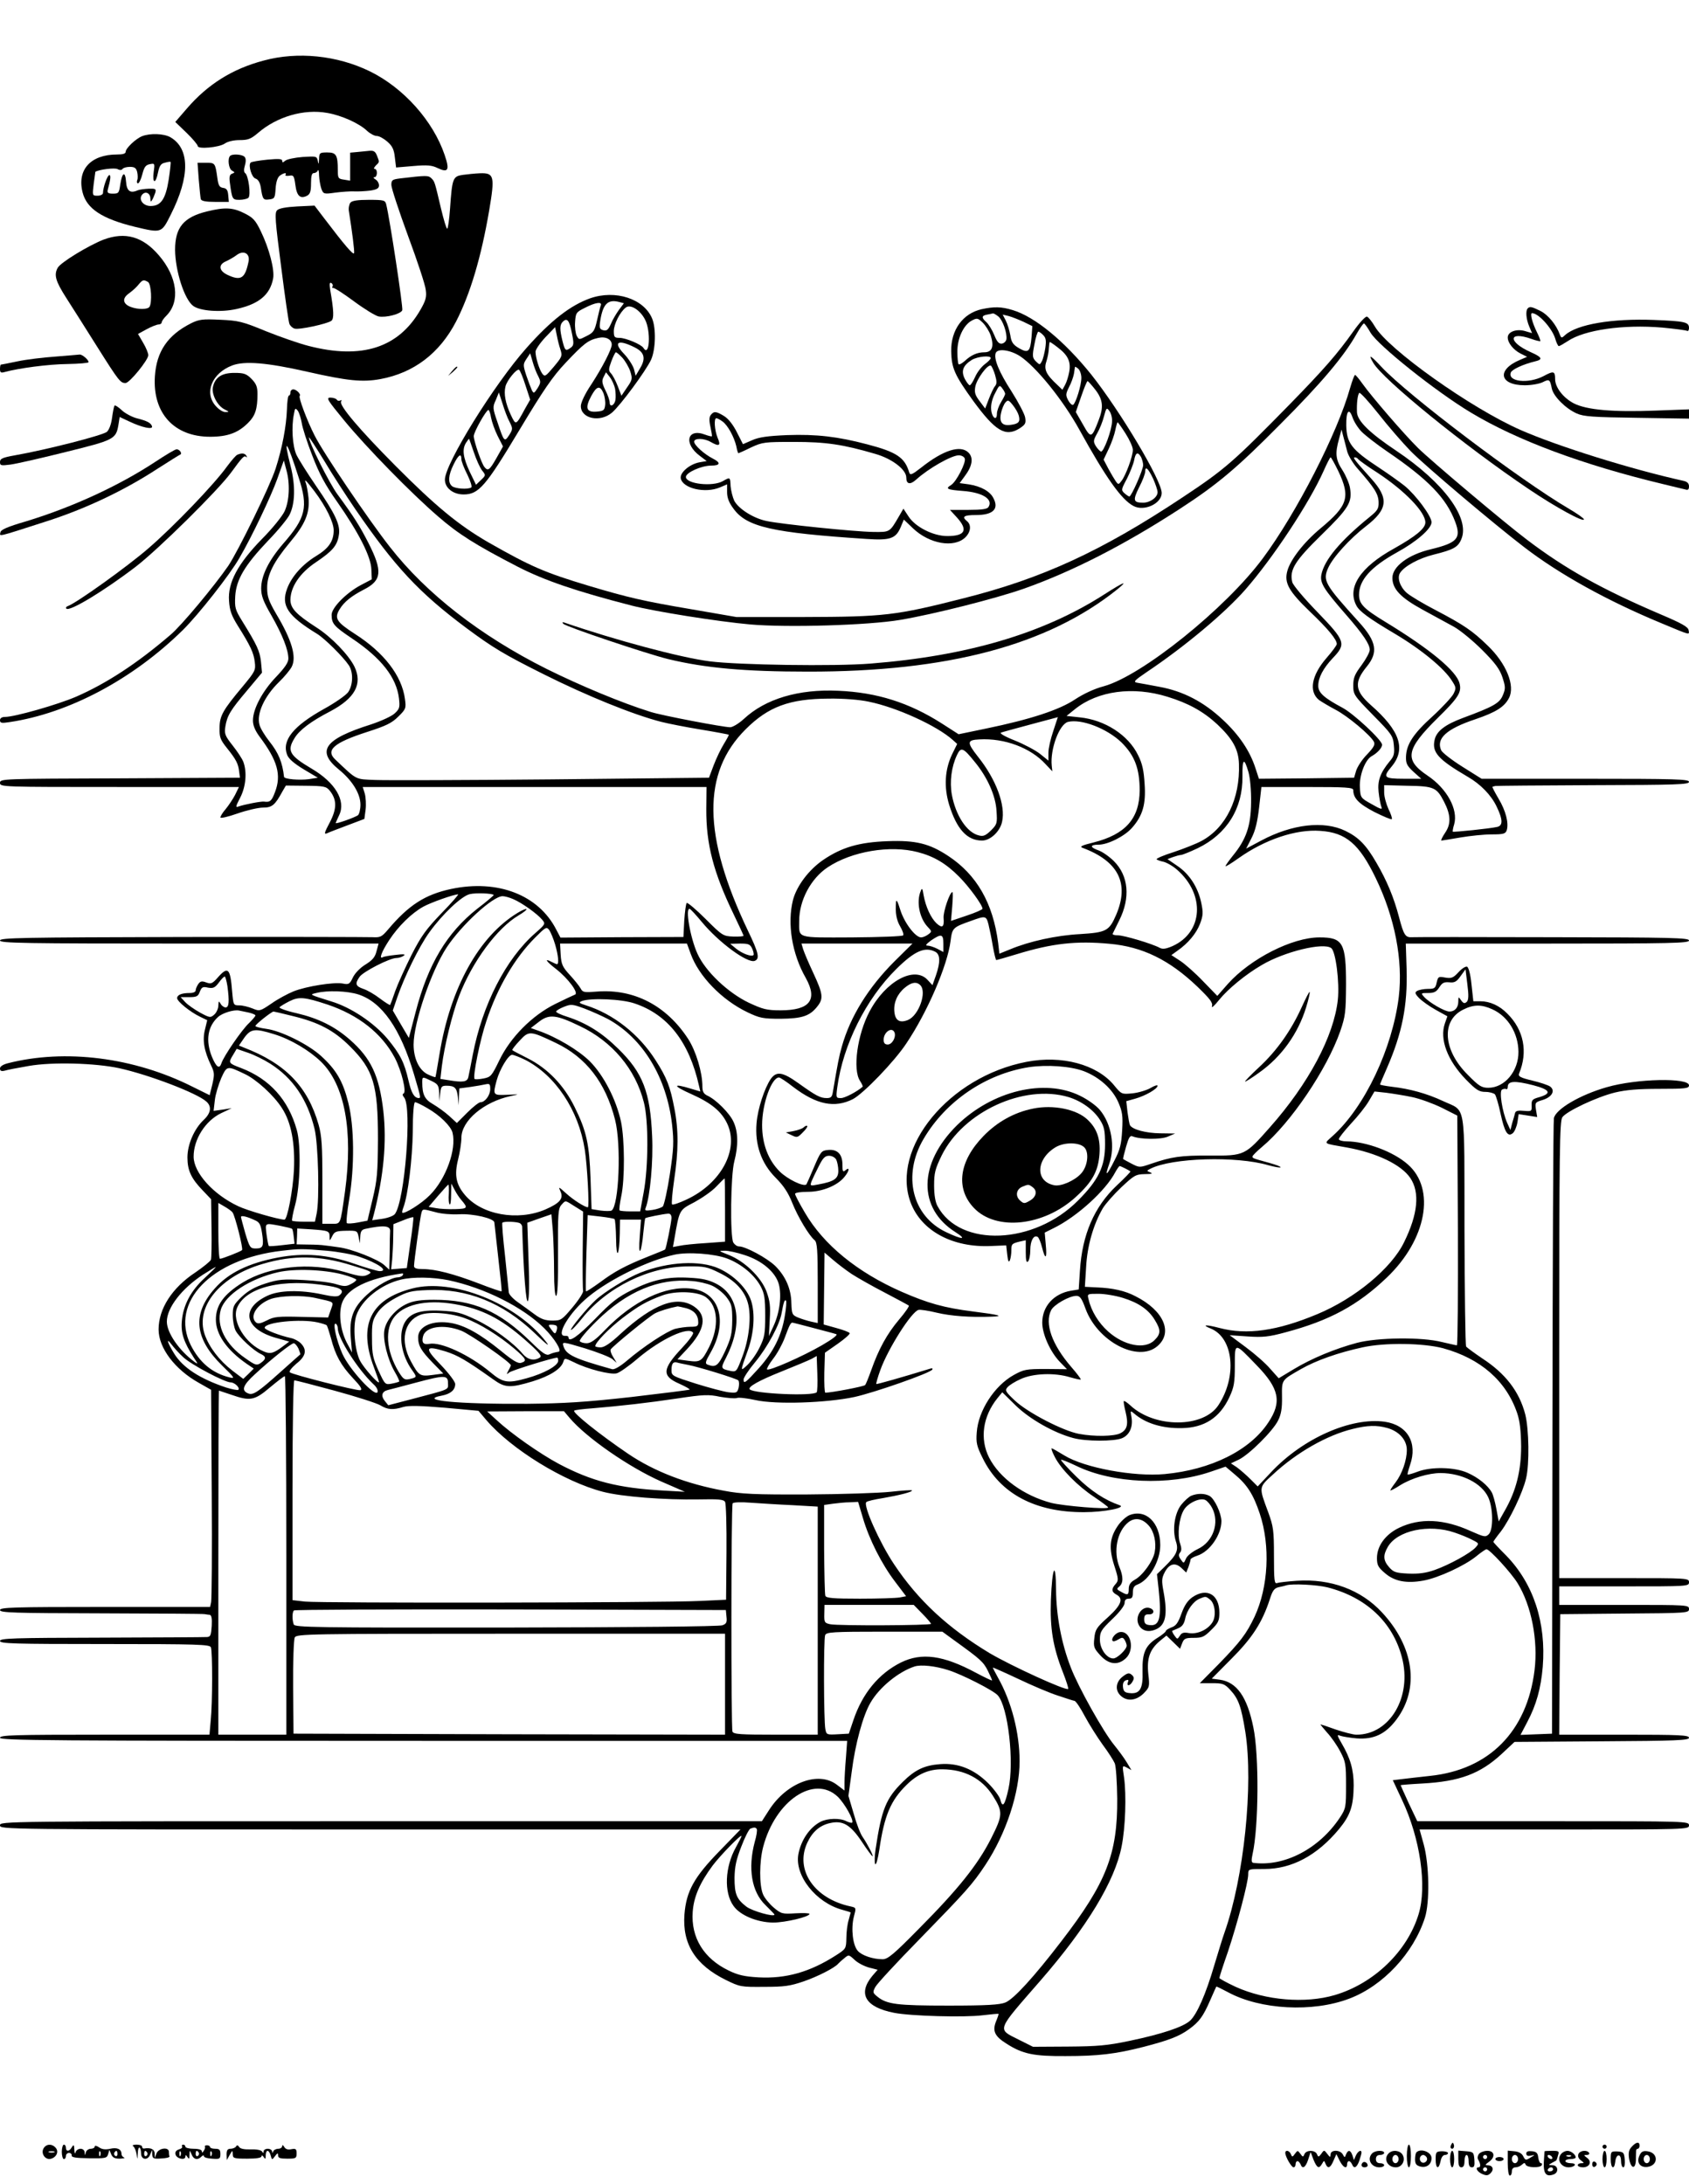
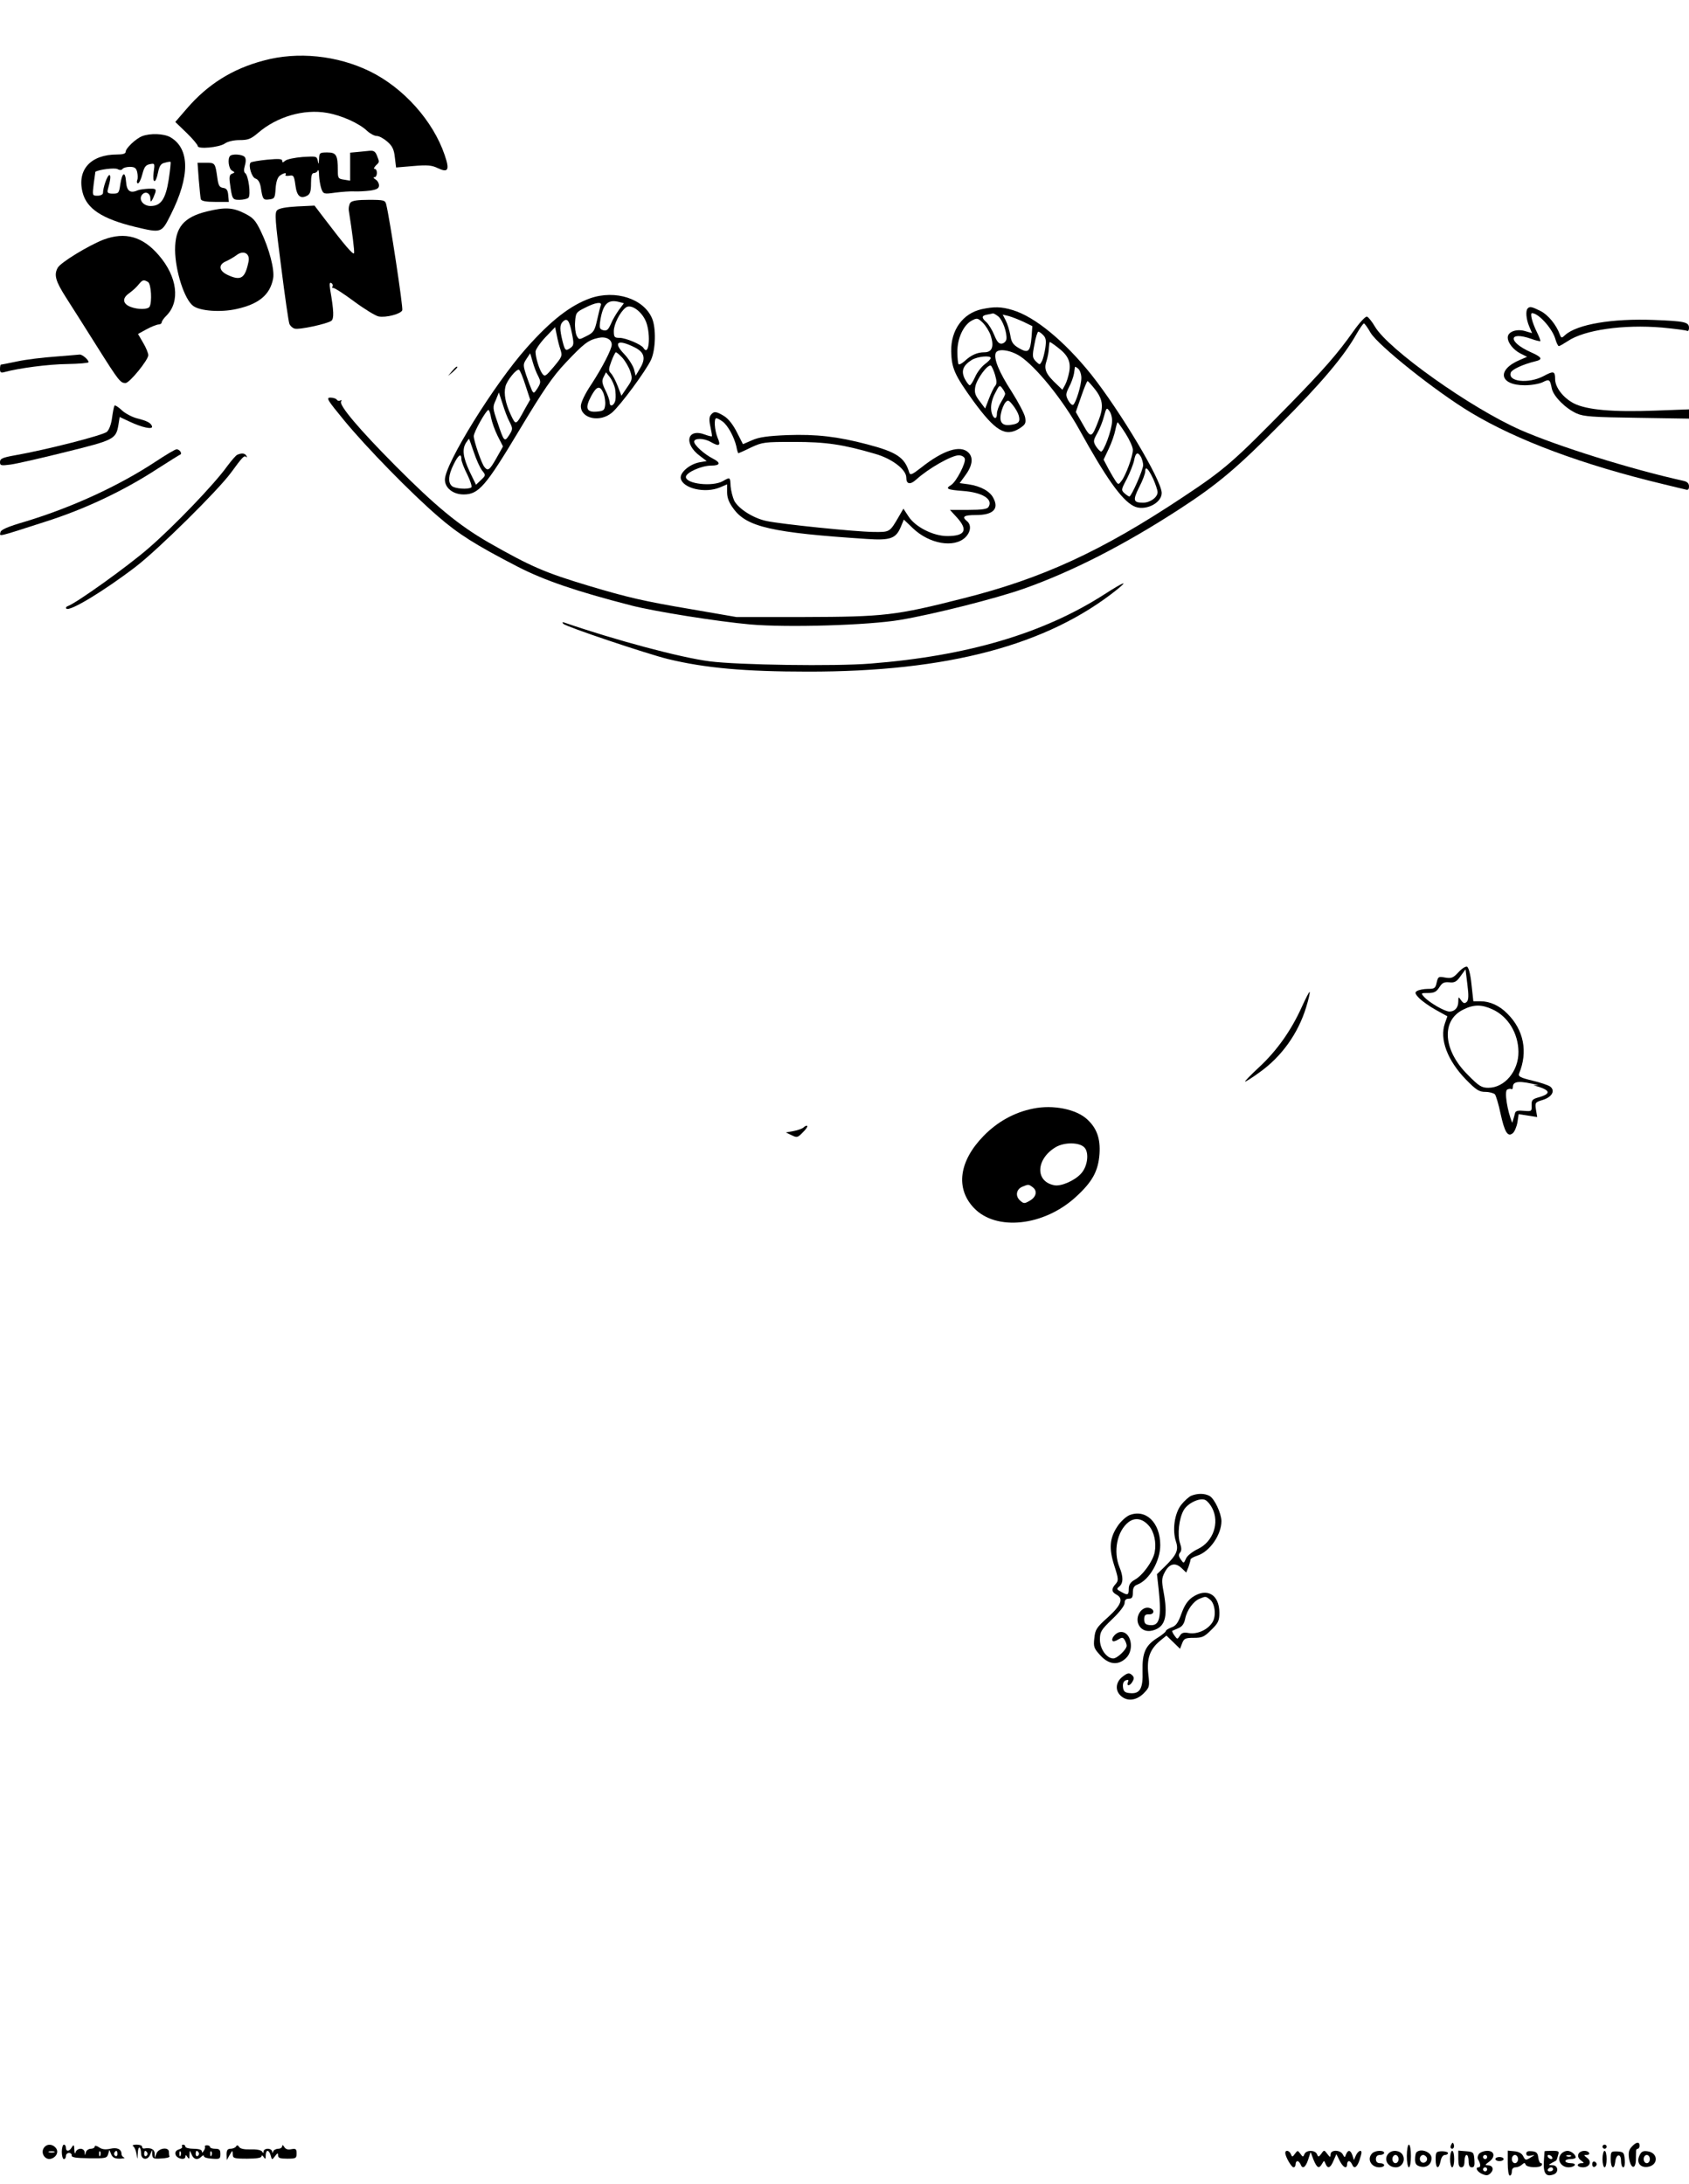
<svg xmlns="http://www.w3.org/2000/svg" version="1.0" width="820pt" height="1060pt" viewBox="0 0 820 1060" preserveAspectRatio="xMidYMid meet">
  <g transform="translate(0,1060) scale(0.1,-0.1)" fill="#000000" stroke="none">
    <path d="M1280 10306 c-152 -40 -272 -116 -372 -232 l-57 -66 55 -53 c30 -29 54 -58 54 -64 0 -16 103 -7 131 12 14 10 43 17 72 17 41 0 55 5 90 35 92 79 222 117 335 97 70 -12 155 -50 194 -87 15 -14 36 -25 47 -25 12 0 35 -13 52 -28 24 -21 32 -38 36 -76 l6 -49 83 7 c68 6 91 4 119 -10 51 -24 59 -10 34 63 -56 166 -200 327 -364 407 -158 77 -350 97 -515 52z" />
    <path d="M690 9939 c-32 -13 -80 -59 -80 -76 0 -9 -14 -13 -42 -13 -128 0 -195 -74 -167 -184 20 -79 94 -128 254 -167 130 -31 129 -31 174 59 94 186 93 321 -2 376 -32 18 -98 20 -137 5z m129 -211 c-15 -95 -38 -128 -88 -128 -36 0 -60 32 -41 55 16 19 40 8 40 -19 1 -16 2 -18 9 -6 5 8 11 24 15 35 5 18 1 20 -32 19 -20 -1 -45 -4 -54 -8 -36 -16 -53 -3 -56 42 -4 53 -19 46 -28 -13 -6 -42 -8 -45 -36 -45 -23 0 -28 4 -25 18 14 51 16 72 8 72 -10 0 -31 -61 -31 -87 0 -7 -12 -13 -26 -13 -26 0 -26 0 -19 58 4 31 8 57 8 58 17 11 95 21 108 13 11 -6 20 -5 24 1 3 5 19 10 35 10 23 0 31 -5 36 -25 3 -14 4 -32 0 -40 -3 -8 -1 -15 4 -15 5 0 15 20 21 44 9 35 16 45 36 49 25 5 25 4 19 -39 -7 -56 10 -58 21 -2 7 33 14 44 33 48 14 4 26 6 28 4 2 -1 -2 -40 -9 -86z" />
    <path d="M1733 9862 l-33 -3 0 -68 0 -68 -30 5 c-28 4 -30 7 -30 46 0 74 -8 86 -51 86 -37 0 -39 -2 -40 -32 -1 -26 -3 -28 -6 -9 -5 23 -7 23 -74 19 -38 -3 -76 -11 -84 -18 -12 -10 -15 -10 -15 0 0 9 -18 10 -72 5 -40 -4 -76 -10 -81 -14 -13 -13 5 -73 24 -78 12 -4 21 -18 25 -42 9 -59 12 -63 41 -59 26 3 28 7 31 52 2 32 9 54 20 63 19 14 36 17 28 4 -3 -4 5 -6 18 -4 21 4 24 0 30 -45 7 -54 24 -69 57 -52 15 8 19 22 19 60 0 37 4 50 14 50 8 0 17 6 19 13 3 6 6 -5 6 -25 1 -20 6 -49 11 -64 10 -26 12 -27 68 -19 31 4 73 7 92 6 19 -1 54 1 78 4 32 5 42 11 42 25 0 11 -8 24 -17 29 -10 6 -12 11 -5 11 15 0 16 40 1 40 -6 0 -3 7 5 16 19 18 19 16 6 49 -8 20 -16 25 -37 23 -16 -2 -43 -4 -60 -6z" />
    <path d="M1117 9843 c-13 -13 -7 -62 9 -71 15 -8 15 -10 1 -15 -12 -4 -15 -15 -11 -44 11 -81 12 -83 47 -83 18 0 38 5 43 10 13 13 0 110 -16 120 -6 4 -7 17 -1 37 6 21 5 35 -2 42 -12 12 -60 15 -70 4z" />
    <path d="M965 9728 c4 -46 8 -89 10 -95 3 -9 26 -13 70 -13 l66 0 -3 33 c-2 24 -8 33 -25 35 -18 3 -23 12 -28 50 -10 71 -11 72 -55 72 l-41 0 6 -82z" />
-     <path d="M2246 9751 c-47 -7 -51 -16 -61 -163 -4 -54 -10 -98 -14 -98 -4 0 -17 44 -30 98 -31 131 -30 130 -47 147 -15 14 -24 14 -151 -1 -39 -5 -43 -8 -43 -32 0 -15 37 -127 81 -247 45 -121 84 -239 86 -262 5 -34 0 -52 -26 -97 -106 -184 -284 -242 -543 -175 -44 11 -136 43 -206 71 -116 48 -135 52 -224 56 -85 4 -102 2 -142 -18 -112 -57 -166 -136 -174 -256 -12 -179 93 -294 268 -294 85 0 137 19 186 69 33 33 44 66 44 138 0 36 -6 50 -29 74 -25 25 -37 29 -83 29 -61 0 -93 -21 -104 -67 -9 -34 21 -93 56 -110 24 -12 24 -13 3 -13 -12 0 -33 14 -48 32 -54 64 -15 157 82 194 60 23 169 14 363 -30 198 -45 270 -52 357 -36 162 30 287 125 367 279 69 134 122 312 161 540 28 166 24 182 -44 180 -25 -1 -64 -5 -85 -8z" />
    <path d="M1701 9616 c-6 -8 -10 -27 -7 -42 15 -94 28 -194 25 -203 -4 -10 -46 39 -144 168 l-48 63 -84 -4 c-54 -3 -89 -9 -98 -19 -12 -12 -9 -51 20 -274 18 -143 36 -268 40 -277 4 -10 15 -20 25 -23 21 -7 159 23 179 38 13 11 12 47 -6 151 -4 29 -3 37 6 32 6 -4 9 -12 5 -17 -3 -5 -1 -8 4 -7 5 2 51 -28 101 -65 50 -37 104 -70 119 -73 36 -7 108 12 115 30 5 12 -61 447 -78 514 -5 20 -11 22 -84 22 -55 0 -82 -4 -90 -14z" />
    <path d="M1006 9574 c-115 -28 -156 -78 -156 -187 1 -102 45 -240 88 -272 34 -25 134 -32 210 -15 109 24 163 69 178 148 8 42 -19 146 -60 230 -26 54 -38 66 -80 87 -56 28 -94 30 -180 9z m201 -242 c-17 -84 -37 -97 -103 -66 -42 20 -45 50 -6 66 15 7 38 20 51 30 33 25 65 8 58 -30z" />
    <path d="M503 9437 c-74 -29 -209 -111 -223 -137 -19 -35 -10 -65 41 -145 28 -44 97 -152 152 -240 104 -165 112 -175 137 -174 19 0 110 112 110 135 0 9 -11 37 -25 60 l-25 43 42 23 c24 13 50 23 58 23 8 0 15 5 15 10 0 6 10 20 23 33 68 68 53 189 -37 293 -78 91 -163 115 -268 76z m216 -206 c15 -10 20 -98 7 -120 -9 -14 -56 -14 -91 -1 -37 14 -43 39 -14 62 28 21 40 32 57 53 15 17 21 18 41 6z" />
    <path d="M2865 9152 c-95 -34 -190 -107 -308 -240 -157 -176 -397 -563 -397 -640 0 -41 40 -72 91 -72 73 0 107 40 269 310 119 198 162 261 226 329 89 94 109 110 159 121 36 8 65 -7 65 -33 0 -22 -46 -111 -98 -191 -32 -47 -52 -90 -52 -107 0 -61 93 -81 151 -32 41 35 165 203 190 257 22 49 25 152 5 200 -40 96 -178 141 -301 98z m142 -18 l22 -6 -24 -32 c-13 -18 -31 -48 -39 -68 -13 -29 -20 -35 -37 -31 -18 5 -20 11 -15 45 13 83 37 107 93 92z m-90 -16 c-3 -7 -11 -39 -18 -71 -12 -53 -17 -61 -51 -78 -37 -19 -37 -19 -48 1 -6 12 -10 42 -8 67 3 44 5 48 48 69 50 26 84 31 77 12z m214 -68 c30 -55 23 -187 -7 -139 -10 17 -86 49 -116 49 -25 0 -28 4 -28 33 0 33 30 93 58 114 22 18 69 -11 93 -57z m-355 -65 c11 -52 10 -61 -4 -72 -26 -19 -29 -16 -41 31 -14 57 -14 79 1 94 21 21 32 8 44 -53z m-55 -82 c10 -31 7 -36 -33 -84 -39 -46 -43 -49 -55 -33 -15 20 -33 79 -33 107 0 10 21 41 47 69 l48 50 8 -38 c4 -22 12 -54 18 -71z m362 10 c45 -23 53 -52 26 -98 l-23 -39 -8 32 c-5 17 -26 51 -48 74 -56 58 -30 73 53 31z m-61 -50 c14 -16 31 -45 38 -66 11 -35 10 -41 -16 -78 l-27 -40 -18 47 c-10 26 -25 54 -33 62 -12 13 -12 20 2 58 9 24 19 44 22 44 4 0 18 -12 32 -27z m-409 -89 c13 -26 13 -32 -3 -58 -17 -26 -19 -27 -28 -10 -5 11 -17 43 -27 72 -16 50 -16 54 1 80 l18 27 12 -41 c6 -22 18 -54 27 -70z m-62 -44 l23 -70 -24 -42 c-46 -85 -45 -84 -70 -32 -26 56 -35 103 -26 138 7 30 55 88 66 81 5 -3 19 -37 31 -75z m435 -16 c3 -17 4 -42 2 -54 -4 -28 -28 -39 -28 -14 0 10 -9 37 -21 60 -17 35 -18 47 -8 65 l11 22 19 -24 c10 -13 21 -38 25 -55z m-56 -23 c6 -16 10 -42 8 -57 -3 -26 -8 -29 -41 -32 -50 -4 -58 17 -27 75 27 50 43 54 60 14z m-456 -139 c16 -32 16 -35 -2 -64 -23 -35 -25 -33 -57 63 -23 67 -24 73 -8 107 l15 37 18 -55 c9 -30 24 -70 34 -88z m-90 21 c4 -21 18 -61 32 -89 l26 -51 -32 -57 c-33 -58 -41 -64 -58 -43 -14 16 -52 127 -52 150 0 20 60 126 71 127 4 0 10 -17 13 -37z m-84 -167 c12 -36 30 -76 40 -89 19 -24 19 -24 -5 -47 l-24 -23 -31 64 c-32 69 -37 108 -18 139 7 11 14 20 15 20 1 0 11 -29 23 -64z m-60 -35 c0 -10 13 -44 29 -75 15 -31 24 -59 19 -62 -17 -11 -78 -6 -93 6 -21 17 -19 52 7 105 23 47 38 58 38 26z" />
    <path d="M4765 9099 c-91 -21 -149 -101 -147 -205 2 -82 17 -115 107 -240 107 -146 156 -176 224 -134 29 19 33 25 28 54 -3 17 -33 74 -66 126 -61 94 -87 159 -77 186 9 24 69 16 117 -14 78 -51 209 -212 290 -359 128 -232 204 -339 262 -369 52 -28 137 12 137 63 0 61 -201 397 -342 575 -131 163 -274 281 -382 313 -55 17 -91 17 -151 4z m83 -36 c21 -19 42 -79 38 -110 -2 -10 -11 -19 -22 -21 -14 -2 -24 9 -37 42 -10 24 -27 52 -38 62 -25 22 -24 32 4 37 12 2 25 5 28 6 4 0 16 -7 27 -16z m121 -25 l43 -21 -4 -54 c-6 -71 -16 -79 -61 -53 -29 17 -37 29 -42 63 -4 23 -14 55 -22 71 l-15 29 29 -7 c15 -4 48 -17 72 -28z m-159 -67 c17 -53 7 -81 -31 -81 -34 0 -64 -13 -96 -43 -13 -11 -25 -18 -29 -15 -3 3 -6 30 -6 59 -1 65 29 131 70 153 25 13 29 13 53 -10 14 -14 32 -42 39 -63z m255 2 c13 -13 15 -26 10 -62 -4 -25 -11 -54 -17 -65 -10 -18 -10 -18 -29 0 -17 18 -18 25 -7 82 6 34 15 62 19 62 4 0 15 -7 24 -17z m71 -60 c49 -37 64 -69 55 -118 -4 -22 -13 -51 -20 -63 l-13 -24 -25 24 c-54 50 -66 75 -53 113 6 19 12 48 12 65 1 16 3 30 5 30 2 0 20 -12 39 -27z m-326 -51 c0 -5 -13 -18 -29 -30 -16 -12 -37 -39 -47 -62 -10 -22 -21 -40 -26 -40 -4 0 -15 14 -24 31 -19 38 -9 65 34 92 28 17 92 23 92 9z m21 -82 c9 -31 9 -43 0 -54 -7 -8 -20 -36 -30 -62 l-18 -47 -27 36 c-22 29 -26 42 -21 70 7 38 61 111 76 102 4 -3 14 -24 20 -45z m419 -14 c0 -36 -27 -123 -40 -131 -5 -3 -16 7 -24 22 -13 25 -12 31 4 64 11 20 21 49 24 65 2 16 5 31 5 33 1 2 8 -2 16 -9 8 -7 15 -27 15 -44z m68 -58 c37 -48 41 -85 15 -150 -33 -86 -37 -87 -75 -19 l-35 61 26 75 c14 41 28 75 31 75 3 0 20 -19 38 -42z m-438 -20 c0 -4 -9 -22 -20 -40 -11 -18 -20 -43 -20 -56 0 -38 -25 -20 -28 21 -2 22 5 52 19 78 20 40 22 42 35 24 8 -10 14 -22 14 -27z m66 -105 c8 -30 0 -40 -37 -45 -43 -7 -59 12 -49 57 4 20 14 43 21 51 12 14 16 13 36 -12 13 -16 26 -39 29 -51z m453 -27 c0 -41 -41 -152 -54 -148 -5 2 -17 14 -25 27 -13 22 -12 28 7 62 12 21 27 58 33 83 11 41 13 43 26 25 8 -10 14 -33 13 -49z m66 -61 c19 -30 35 -65 35 -79 0 -30 -34 -123 -55 -150 -14 -19 -16 -19 -28 -2 -7 10 -23 37 -36 61 l-23 44 25 53 c14 29 28 70 32 91 4 20 9 37 11 37 2 0 20 -25 39 -55z m75 -114 c5 -11 10 -28 10 -39 0 -22 -57 -152 -67 -152 -3 0 -14 7 -24 16 -16 15 -16 18 12 70 15 30 31 70 35 89 7 39 18 44 34 16z m59 -106 c11 -25 21 -54 21 -64 0 -25 -36 -51 -70 -51 -48 0 -51 11 -20 74 17 32 30 67 30 78 0 28 15 14 39 -37z" />
    <path d="M7417 9103 c-11 -11 -8 -51 7 -87 l14 -33 -34 10 c-41 12 -84 -3 -84 -31 0 -26 27 -60 62 -78 l32 -16 -35 -15 c-114 -48 -100 -123 24 -123 32 0 71 7 87 15 32 16 35 14 44 -31 8 -38 67 -97 121 -121 34 -15 78 -18 293 -21 l252 -4 0 23 0 22 -162 -6 c-205 -8 -334 3 -397 35 -52 27 -91 78 -91 118 0 39 -7 41 -57 14 -73 -38 -175 -27 -158 18 6 15 60 40 118 54 39 9 34 20 -20 44 -113 50 -112 105 2 65 21 -8 41 -12 43 -11 2 2 -5 21 -16 43 -23 46 -35 93 -24 93 31 0 96 -72 112 -122 6 -21 14 -38 18 -38 4 0 23 11 43 24 81 55 271 82 459 66 62 -6 116 -13 121 -16 5 -3 9 4 9 14 0 29 -20 33 -170 39 -202 8 -373 -21 -431 -73 -17 -16 -19 -16 -26 2 -17 47 -56 95 -93 114 -42 21 -53 24 -63 13z" />
    <path d="M6570 8991 c-77 -109 -145 -186 -304 -349 -279 -285 -319 -320 -526 -457 -393 -261 -681 -393 -1062 -489 -330 -84 -386 -90 -773 -91 l-330 0 -220 38 c-231 39 -307 57 -495 113 -216 65 -281 93 -490 212 -143 83 -253 173 -450 371 -175 176 -275 294 -264 312 4 7 3 9 -4 5 -6 -3 -13 -2 -17 4 -3 5 -17 10 -31 10 -22 0 -15 -11 68 -112 108 -131 323 -351 454 -464 99 -86 181 -138 386 -244 130 -67 285 -120 553 -189 112 -29 420 -78 577 -92 183 -16 575 -4 728 22 161 27 462 103 599 151 235 83 486 211 756 386 185 120 279 199 488 410 202 202 313 334 373 441 16 28 32 51 36 51 3 0 18 -20 32 -45 37 -62 315 -284 486 -387 224 -135 543 -254 935 -348 50 -12 98 -24 108 -26 12 -4 17 0 17 15 0 14 -8 23 -27 27 -257 57 -611 168 -791 247 -241 106 -642 391 -707 502 -14 24 -31 45 -38 48 -7 3 -36 -28 -67 -72z" />
    <path d="M268 8869 c-58 -4 -141 -14 -183 -23 -43 -9 -79 -16 -81 -16 -2 0 -4 -10 -4 -21 0 -17 4 -20 22 -15 69 19 213 38 304 39 57 1 104 5 104 9 0 12 -31 38 -43 37 -7 -1 -60 -5 -119 -10z" />
-     <path d="M6667 8839 c47 -81 440 -401 755 -613 130 -88 268 -163 268 -147 0 5 -33 28 -72 51 -239 140 -783 552 -911 689 -55 59 -66 64 -40 20z" />
    <path d="M2194 8798 l-19 -23 23 19 c12 11 22 21 22 23 0 8 -8 2 -26 -19z" />
-     <path d="M6555 8718 c-61 -219 -261 -609 -424 -828 -181 -244 -587 -570 -772 -621 -46 -12 -99 -37 -140 -64 -76 -51 -217 -97 -430 -141 l-135 -28 -81 52 c-160 102 -316 151 -503 159 -193 9 -354 -39 -459 -137 -24 -22 -54 -40 -66 -40 -33 0 -332 57 -385 74 -139 43 -343 128 -508 210 -319 160 -582 364 -759 591 -103 131 -325 459 -366 542 -35 68 -79 185 -72 191 8 8 -16 32 -31 32 -8 0 -14 -7 -14 -15 0 -8 -3 -15 -7 -15 -5 0 -9 -31 -10 -69 -3 -80 -23 -187 -55 -286 -27 -84 -181 -399 -230 -472 -67 -97 -228 -291 -281 -335 -162 -139 -311 -236 -458 -300 -91 -39 -298 -98 -345 -98 -15 0 -24 -6 -24 -16 0 -14 8 -15 47 -9 288 43 598 208 841 447 75 74 228 268 274 349 60 102 154 300 184 384 l32 90 12 -45 c19 -67 15 -150 -8 -201 -11 -24 -60 -85 -110 -135 -117 -120 -167 -212 -160 -301 3 -47 12 -71 43 -121 61 -97 77 -131 82 -176 5 -39 1 -46 -57 -116 -99 -118 -114 -145 -114 -204 -1 -45 4 -57 35 -96 45 -56 56 -77 60 -115 l4 -30 -582 -3 c-575 -2 -583 -2 -583 -22 0 -20 7 -20 580 -20 l580 0 -19 -39 c-11 -21 -32 -52 -46 -69 -14 -16 -25 -34 -25 -40 0 -5 37 3 82 19 46 16 102 29 125 29 44 0 58 12 94 78 l17 29 97 -1 c88 -1 99 -3 116 -24 35 -44 35 -87 0 -154 -26 -49 -29 -59 -14 -53 10 5 55 22 100 39 l82 31 6 45 c3 25 1 60 -4 78 l-10 32 835 0 834 0 -1 -107 c-1 -171 35 -308 132 -509 27 -56 49 -104 49 -106 0 -3 -23 -5 -50 -4 -49 2 -53 4 -135 86 -46 46 -88 81 -91 77 -4 -4 -9 -42 -12 -86 l-4 -79 -299 -1 -298 -2 -20 38 c-86 169 -284 246 -511 198 -126 -27 -206 -78 -307 -198 -30 -35 -37 -38 -75 -36 -24 1 -440 2 -925 1 -778 -2 -883 -4 -883 -17 0 -13 109 -15 919 -15 l919 0 -10 -37 c-7 -29 -20 -44 -54 -65 -26 -16 -51 -42 -61 -63 -15 -32 -20 -35 -49 -29 -42 8 -176 -13 -239 -38 -27 -11 -76 -37 -107 -59 -56 -38 -58 -38 -92 -24 -20 8 -48 15 -64 15 -29 0 -29 1 -35 68 -9 113 -20 123 -69 68 -27 -31 -34 -33 -56 -25 -21 8 -29 7 -39 -7 -7 -10 -13 -24 -13 -31 0 -8 -12 -13 -29 -13 -39 0 -61 -9 -61 -25 0 -16 63 -67 111 -90 l35 -17 -11 -46 c-13 -51 -4 -104 30 -174 16 -33 17 -43 6 -91 l-13 -53 -83 41 c-284 143 -619 185 -897 114 -24 -6 -38 -16 -38 -25 0 -12 6 -15 23 -11 12 4 65 14 117 23 114 20 323 14 439 -11 145 -32 378 -121 423 -162 27 -24 22 -56 -13 -89 -46 -43 -79 -119 -79 -182 0 -63 18 -102 74 -160 l41 -43 2 -140 c1 -77 0 -146 -3 -154 -4 -8 -37 -35 -75 -61 -114 -75 -179 -177 -179 -277 0 -90 79 -194 195 -259 l60 -34 3 -504 c2 -278 0 -515 -3 -527 l-5 -23 -510 0 c-447 0 -510 -2 -510 -15 0 -13 62 -15 493 -16 270 -1 497 -2 502 -4 6 -1 16 -3 23 -3 9 -2 12 -17 10 -54 -3 -45 -6 -53 -23 -54 -11 -1 -242 -2 -512 -3 -431 -1 -493 -3 -493 -16 0 -13 63 -15 509 -15 455 0 510 -2 515 -16 8 -21 8 -270 -1 -356 l-6 -68 -508 0 c-446 0 -509 -2 -509 -15 0 -13 235 -15 2056 -15 l2057 0 -6 -82 c-4 -46 -7 -100 -7 -121 l0 -38 -37 28 c-89 68 -244 11 -330 -124 l-34 -53 -1849 0 c-1843 0 -1850 0 -1850 -20 0 -20 7 -20 1798 -20 l1797 0 -101 -104 c-125 -128 -162 -196 -171 -308 -11 -144 53 -246 202 -319 67 -33 73 -34 185 -33 98 0 126 4 193 27 67 23 151 66 167 86 3 3 15 15 28 25 22 19 23 19 50 -6 15 -15 46 -31 70 -38 l43 -11 -26 -30 c-72 -87 -33 -152 106 -179 81 -16 343 -23 429 -12 41 5 76 8 78 7 1 -1 -4 -17 -12 -36 -19 -47 -7 -73 51 -109 78 -50 132 -61 286 -60 159 0 243 10 380 45 123 32 172 51 219 85 50 36 69 62 103 140 16 36 29 66 30 67 1 2 27 -11 57 -27 157 -85 411 -99 589 -31 164 62 312 221 367 393 24 75 21 258 -6 356 l-20 72 654 0 c647 0 654 0 654 20 0 20 -7 20 -660 20 l-659 0 -41 86 c-22 48 -40 88 -40 89 0 1 47 5 104 8 183 10 282 47 387 144 l62 58 424 3 c364 2 423 5 423 17 0 13 -45 15 -315 15 l-315 0 2 293 3 292 313 3 c304 2 312 3 312 22 0 20 -7 20 -315 20 l-315 0 0 45 0 45 315 0 c308 0 315 0 315 20 0 20 -7 20 -315 20 l-315 0 0 1108 c0 960 2 1110 15 1129 20 29 166 98 255 120 55 13 113 18 217 18 127 0 143 2 143 17 0 38 -254 33 -399 -9 -130 -37 -249 -107 -257 -151 -3 -15 -6 -693 -7 -1507 l-2 -1480 -77 -3 -76 -3 33 63 c44 83 66 163 75 268 17 214 -45 403 -177 539 -35 35 -63 65 -63 67 0 2 16 25 37 51 43 57 106 188 122 257 17 70 14 239 -4 311 -29 111 -96 198 -208 271 -40 27 -75 53 -79 58 -4 6 -7 260 -8 565 -1 636 10 573 -105 627 -77 36 -160 59 -247 69 -32 4 -58 9 -58 11 0 2 15 38 34 81 73 168 100 301 95 478 l-4 125 688 0 c604 0 687 2 687 15 0 13 -81 15 -662 16 -365 1 -672 1 -683 0 -32 -2 -40 10 -63 98 -25 95 -59 177 -110 264 -49 85 -86 123 -150 154 -105 51 -259 33 -409 -47 l-73 -39 26 51 c19 37 29 80 37 150 l11 98 223 0 c188 0 223 -2 223 -15 0 -39 26 -66 102 -106 44 -22 82 -38 85 -35 3 3 -4 25 -16 49 -11 24 -21 60 -21 80 l0 36 115 -3 c127 -2 140 -8 176 -78 33 -64 34 -108 5 -150 -14 -21 -22 -38 -18 -38 4 0 45 7 92 15 47 8 115 15 152 15 58 0 67 3 73 20 11 35 -5 96 -40 154 -18 31 -32 57 -29 57 2 1 9 3 14 4 6 1 219 3 475 4 406 1 465 3 465 16 0 13 -63 15 -503 15 l-504 0 -94 59 c-51 32 -97 68 -102 79 -26 57 25 104 166 151 100 34 141 60 163 103 31 60 -13 168 -104 255 -74 72 -116 100 -251 171 -62 32 -125 70 -141 84 -33 29 -48 73 -33 97 21 33 91 71 163 89 97 24 119 36 135 76 42 101 -86 274 -316 428 -129 86 -188 144 -191 186 -2 43 3 86 11 95 4 4 45 -41 92 -100 46 -59 118 -142 159 -184 70 -71 405 -354 550 -465 172 -132 403 -260 666 -369 144 -60 136 -58 132 -34 -2 16 -32 33 -138 78 -283 121 -459 219 -645 360 -109 82 -468 385 -530 446 -69 68 -225 249 -270 312 -17 24 -33 43 -36 43 -4 0 -14 -28 -24 -62z m-5090 -171 c3 -23 26 -94 51 -158 34 -89 63 -143 121 -225 105 -150 164 -266 166 -328 l2 -48 -55 -29 c-69 -37 -140 -109 -140 -143 0 -43 11 -56 99 -115 143 -96 216 -190 228 -291 5 -43 3 -51 -21 -73 -15 -14 -66 -37 -114 -53 -228 -72 -268 -129 -156 -220 65 -53 104 -117 104 -170 0 -23 -6 -46 -12 -51 -15 -11 -108 -44 -108 -38 0 2 8 20 17 39 33 70 -20 158 -134 225 -108 64 -121 87 -83 148 23 39 80 82 173 130 121 64 158 133 118 217 -28 57 -112 144 -184 190 -99 64 -127 93 -127 135 1 63 46 130 124 182 80 54 103 80 111 131 9 49 -16 102 -111 240 -41 60 -84 128 -95 151 -19 43 -25 134 -12 197 5 30 7 31 19 16 7 -10 15 -37 19 -59z m5146 -43 c18 -18 73 -61 123 -95 200 -136 288 -227 331 -342 30 -80 10 -102 -118 -133 -110 -26 -187 -84 -187 -139 0 -54 40 -96 146 -154 55 -30 124 -68 154 -84 30 -17 91 -67 136 -112 63 -63 85 -93 98 -132 15 -46 16 -55 2 -88 -16 -38 -43 -54 -194 -110 -86 -32 -128 -64 -137 -106 -14 -61 17 -95 160 -179 63 -36 115 -90 141 -145 31 -64 31 -93 2 -99 -35 -8 -211 -26 -215 -23 -1 2 1 18 7 36 20 72 -35 173 -129 236 -115 77 -106 127 49 280 101 99 117 125 106 168 -15 60 -143 166 -358 297 -107 65 -130 88 -130 133 0 71 57 135 183 205 97 53 169 116 169 147 0 30 -76 132 -131 177 -24 19 -80 59 -124 88 -134 88 -157 119 -159 205 -1 69 13 88 30 40 7 -21 27 -53 45 -71z m-70 -97 c6 -20 29 -59 53 -85 79 -90 98 -120 99 -159 1 -32 -5 -41 -43 -72 -143 -116 -221 -209 -235 -281 -7 -40 11 -69 121 -195 82 -94 114 -142 114 -169 0 -12 -18 -45 -40 -75 -33 -44 -40 -61 -40 -98 0 -44 3 -49 96 -144 91 -92 97 -101 101 -146 4 -41 1 -54 -20 -78 -46 -56 -60 -95 -54 -149 3 -28 9 -60 13 -71 7 -16 0 -15 -47 12 -54 30 -54 31 -57 82 -3 58 26 134 58 151 27 15 50 40 50 55 0 22 -138 151 -193 180 -90 48 -117 73 -117 106 0 40 24 85 70 134 67 70 62 83 -74 224 -65 67 -118 130 -122 145 -15 60 13 104 143 231 131 128 149 157 137 227 -3 20 -19 58 -36 85 -34 52 -37 82 -17 153 l12 45 9 -35 c5 -19 14 -52 19 -73z m-4817 -277 c194 -282 309 -406 541 -579 128 -95 183 -128 375 -224 210 -105 434 -196 571 -231 31 -8 117 -25 190 -37 74 -12 135 -24 137 -25 2 -1 -9 -21 -23 -44 -15 -24 -37 -70 -50 -104 l-23 -61 -763 -8 c-420 -4 -805 -5 -856 -3 -101 4 -88 -2 -195 99 -49 46 -7 82 154 134 93 30 120 43 152 75 37 36 38 41 32 85 -15 113 -102 226 -243 316 -90 58 -101 76 -74 120 22 36 57 64 119 96 86 44 90 89 21 225 -43 84 -71 128 -151 237 -40 55 -138 251 -138 276 0 4 33 -47 73 -112 39 -66 108 -172 151 -235z m-274 152 c47 -144 35 -195 -76 -322 -69 -80 -106 -154 -106 -216 0 -36 10 -63 50 -132 53 -93 82 -166 82 -209 0 -19 -18 -45 -60 -89 -66 -69 -112 -155 -112 -211 0 -24 10 -48 31 -77 89 -118 108 -188 76 -271 -16 -43 -24 -50 -53 -46 -15 2 -97 -14 -125 -24 -14 -6 -13 1 9 43 28 54 34 125 15 175 -6 15 -29 50 -52 79 -37 47 -40 56 -35 91 9 54 24 79 107 177 l71 85 -5 53 c-6 52 -18 79 -91 197 -34 55 -37 65 -34 121 5 81 46 150 159 269 48 49 94 106 104 125 28 54 30 143 6 237 -39 152 -17 122 39 -55z m5048 30 c59 -125 46 -166 -86 -276 -82 -68 -147 -152 -162 -207 -16 -58 6 -98 110 -198 88 -84 130 -135 130 -157 0 -6 -22 -36 -50 -68 -73 -84 -87 -163 -36 -204 13 -9 48 -30 80 -47 58 -30 168 -122 186 -155 7 -14 0 -27 -33 -62 -24 -24 -47 -60 -53 -79 l-10 -34 -231 -3 -231 -2 -17 52 c-27 83 -79 161 -159 235 -93 87 -192 138 -306 159 -47 9 -96 18 -109 20 -20 4 -15 10 45 51 184 123 379 286 480 401 133 152 310 419 380 576 16 36 31 66 34 66 3 0 20 -31 38 -68z m96 59 c4 -5 45 -35 94 -66 132 -87 232 -190 232 -241 0 -29 -46 -67 -153 -127 -163 -90 -228 -189 -182 -276 14 -28 60 -62 185 -136 130 -77 243 -170 280 -231 20 -31 20 -35 6 -63 -9 -16 -54 -65 -101 -108 -94 -85 -127 -136 -129 -196 -1 -33 5 -44 36 -73 l38 -34 -85 0 c-96 0 -103 7 -59 59 71 85 41 174 -100 298 -79 70 -83 111 -20 188 56 69 47 121 -38 215 -167 184 -177 202 -150 263 23 52 106 143 184 203 106 82 112 135 25 231 -81 90 -91 103 -79 103 6 0 13 -4 16 -9z m-5067 -156 c55 -73 93 -150 93 -189 0 -53 -24 -88 -87 -126 -65 -40 -117 -98 -139 -157 -31 -82 2 -132 146 -220 37 -23 126 -111 154 -153 22 -34 20 -96 -4 -130 -11 -15 -64 -52 -117 -81 -149 -83 -206 -153 -179 -223 8 -20 34 -42 80 -70 l69 -41 -44 -7 c-46 -6 -118 0 -120 11 -8 71 -27 117 -71 172 -22 28 -44 64 -48 80 -16 54 24 140 95 209 26 25 53 58 61 73 25 48 1 130 -75 257 -36 62 -44 84 -44 125 -1 64 31 127 111 223 74 88 96 142 90 214 -3 29 -9 62 -13 73 -10 24 0 15 42 -40z m4141 -997 c101 -31 174 -71 242 -134 74 -70 103 -121 105 -192 6 -169 -63 -310 -182 -374 -26 -14 -87 -38 -135 -54 -48 -15 -85 -31 -83 -35 3 -3 18 -9 34 -12 16 -4 46 -21 66 -39 137 -120 126 -303 -22 -370 -32 -14 -48 -16 -62 -9 -36 20 -174 61 -203 61 -16 0 -28 3 -26 8 2 4 16 33 32 65 55 110 45 216 -26 287 -22 22 -55 45 -74 52 -43 15 -44 28 -1 28 46 0 127 41 163 82 52 59 68 115 61 213 -4 65 -11 99 -32 140 -47 97 -161 171 -283 183 l-64 7 41 33 c111 89 282 112 449 60z m-1450 -24 c134 -27 330 -116 408 -186 l21 -19 -25 -51 c-35 -74 -40 -158 -14 -244 37 -119 87 -174 160 -174 40 0 87 44 97 91 18 80 -29 206 -117 316 -55 70 -54 81 7 84 122 7 249 -41 321 -120 l33 -35 -3 28 c-8 80 37 201 79 212 65 16 189 -32 259 -99 65 -64 89 -128 89 -234 -1 -136 -69 -213 -223 -252 -57 -14 -70 -20 -55 -26 175 -65 229 -173 164 -325 -34 -79 -48 -86 -175 -94 -115 -6 -247 -35 -340 -74 l-52 -21 -6 52 c-25 193 -104 331 -242 422 -92 61 -159 77 -294 72 -140 -5 -223 -30 -312 -90 -71 -48 -130 -127 -148 -195 -29 -115 -5 -262 62 -379 59 -106 20 -157 -122 -157 -68 0 -86 5 -155 37 -102 49 -211 153 -249 238 -35 77 -61 226 -37 217 4 -1 31 -30 59 -64 82 -99 221 -201 256 -188 26 10 19 39 -33 147 -220 461 -223 766 -11 977 110 110 213 148 403 149 71 1 149 -5 195 -15z m896 -141 c-13 -38 -24 -85 -24 -106 l0 -39 -41 33 c-23 18 -78 47 -123 65 -48 19 -75 35 -66 38 8 3 74 21 145 40 72 19 130 35 131 35 0 1 -10 -29 -22 -66z m-381 -152 c61 -74 101 -164 105 -237 4 -60 3 -65 -27 -95 -26 -25 -37 -30 -59 -24 -58 14 -112 96 -131 198 -11 63 -2 135 25 192 19 41 30 37 87 -34z m1328 -48 c8 -28 14 -89 13 -148 -1 -114 -24 -180 -89 -259 -19 -24 -35 -46 -35 -50 0 -4 29 14 64 39 127 90 278 141 396 132 124 -8 189 -63 269 -229 93 -192 133 -399 112 -577 -31 -250 -165 -534 -320 -674 -46 -42 -53 -35 69 -57 144 -26 263 -83 307 -148 47 -70 37 -175 -30 -311 -61 -127 -239 -274 -422 -350 -194 -81 -341 -102 -474 -67 -68 18 -90 16 -42 -3 110 -46 128 -233 36 -372 -73 -111 -309 -111 -427 -1 -15 14 -30 24 -32 21 -2 -2 2 -26 9 -54 14 -58 8 -85 -26 -102 -29 -15 -126 -17 -200 -3 -77 14 -249 103 -311 161 -46 43 -50 50 -37 65 8 10 37 28 64 40 60 28 165 32 240 9 27 -8 51 -13 52 -11 2 2 -19 30 -47 62 -93 108 -129 210 -97 274 13 27 88 70 123 70 17 0 26 -12 44 -62 58 -159 254 -262 348 -183 79 66 32 174 -105 243 -51 27 -111 40 -187 43 l-59 3 6 95 c5 102 35 207 81 286 14 23 55 69 91 103 61 57 69 62 113 63 33 0 41 3 27 8 -19 8 -19 8 0 18 103 53 417 63 573 17 30 -8 56 -13 59 -10 3 3 -21 12 -53 21 -83 23 -84 23 -83 32 0 4 21 25 46 46 139 116 315 376 380 562 25 73 27 93 28 225 0 204 -15 230 -129 230 -132 0 -335 -103 -445 -226 l-51 -58 -69 71 c-37 39 -88 84 -111 99 l-43 28 29 21 c52 36 92 84 110 131 15 40 16 54 6 102 -16 76 -58 140 -116 179 l-48 33 27 10 c14 5 32 10 38 10 7 0 44 15 82 33 141 68 219 193 217 348 -1 88 8 94 29 22z m-1606 -389 c78 -20 138 -55 202 -120 47 -47 113 -137 113 -155 0 -4 -34 -19 -76 -33 l-77 -26 6 70 c3 39 4 70 1 70 -13 0 -45 -95 -43 -125 4 -45 -6 -53 -35 -26 -27 26 -52 80 -62 136 -5 33 -8 37 -14 20 -22 -52 -6 -131 33 -173 22 -23 22 -24 3 -38 -11 -8 -26 -14 -34 -14 -28 0 -81 70 -101 133 -13 43 -20 54 -21 37 -4 -51 2 -86 21 -118 11 -19 17 -37 14 -42 -3 -5 -115 -9 -249 -10 -274 -1 -256 -6 -256 80 0 100 57 206 138 260 117 78 304 109 437 74z m-2058 -208 c2 -1 -34 -32 -80 -67 -147 -116 -239 -269 -299 -501 l-33 -126 -39 66 -39 67 22 65 c35 101 106 246 155 314 64 89 157 177 197 186 29 7 108 4 116 -4z m-253 -88 c-75 -78 -99 -111 -146 -203 -30 -60 -66 -139 -79 -175 -12 -36 -24 -67 -25 -68 -1 -2 -24 12 -49 31 -26 20 -62 41 -81 47 -38 13 -42 25 -18 59 18 25 146 91 179 91 11 0 27 5 35 11 11 7 0 9 -39 4 -29 -3 -58 -8 -62 -11 -21 -12 -6 27 30 82 45 69 110 132 166 163 36 20 146 59 169 60 5 1 -31 -41 -80 -91z m347 68 c41 -17 117 -71 141 -100 17 -20 16 -22 -33 -65 -143 -125 -257 -347 -304 -592 -9 -46 -18 -94 -21 -106 -5 -25 -26 -28 -97 -16 l-39 6 7 61 c12 97 50 254 84 342 64 166 184 329 289 391 24 14 41 28 38 30 -3 3 -22 -5 -43 -18 -188 -114 -327 -365 -379 -684 -10 -60 -19 -112 -20 -113 -1 -2 -18 4 -37 13 -42 20 -69 77 -69 145 0 106 86 358 161 472 73 110 224 248 271 248 10 0 33 -6 51 -14z m2308 -123 c5 -21 15 -68 21 -105 7 -38 14 -68 17 -68 3 0 48 13 101 29 170 52 288 65 448 50 160 -14 291 -78 427 -208 62 -60 76 -78 71 -95 -4 -12 12 2 35 31 42 52 129 124 207 169 110 65 299 111 337 82 22 -16 41 -167 32 -251 -19 -176 -142 -407 -329 -618 -122 -138 -123 -139 -292 -138 -142 1 -187 -6 -286 -40 -56 -19 -56 -19 -95 1 -21 11 -39 21 -40 22 -2 1 5 28 14 60 13 45 19 56 32 50 38 -15 137 -16 171 -1 l35 15 -73 1 c-69 1 -133 18 -146 39 -3 5 -8 34 -12 63 l-6 54 43 12 c50 14 109 48 109 63 0 5 -16 0 -34 -11 -19 -11 -59 -23 -88 -26 -53 -5 -53 -5 -90 40 -84 101 -254 146 -424 113 -376 -72 -661 -419 -563 -683 52 -138 204 -220 392 -211 l72 3 5 -45 c4 -33 7 -40 13 -27 4 10 7 32 7 47 0 32 2 34 43 44 l27 6 0 -57 c0 -41 3 -54 11 -46 6 6 11 31 11 56 0 45 17 75 36 63 5 -3 15 -26 21 -51 16 -63 25 -56 18 14 l-5 58 42 21 c115 56 255 184 301 273 9 16 18 29 21 29 5 0 45 -20 52 -26 2 -1 -27 -32 -66 -68 -110 -104 -168 -239 -179 -413 l-6 -92 -37 -6 c-84 -14 -140 -76 -140 -155 0 -56 39 -142 85 -190 l35 -36 -103 1 c-95 0 -106 -2 -155 -29 -94 -52 -173 -174 -180 -279 -4 -50 0 -67 29 -125 84 -172 255 -263 492 -262 99 0 208 22 172 34 -70 24 -139 69 -209 138 -44 43 -77 80 -75 82 2 3 36 -11 76 -30 175 -85 450 -96 650 -28 l73 25 45 -38 c60 -50 90 -97 121 -190 52 -156 42 -356 -25 -500 -40 -84 -68 -121 -175 -231 l-91 -92 59 0 c52 0 61 -3 88 -32 41 -44 54 -81 74 -205 40 -256 -7 -708 -101 -973 -9 -25 -31 -97 -50 -160 -41 -140 -84 -237 -117 -268 -34 -31 -136 -65 -293 -98 -110 -23 -156 -27 -300 -28 l-170 -1 -70 35 c-105 53 -110 38 106 286 227 261 361 483 394 650 19 93 24 252 12 337 -9 59 -9 59 14 47 l22 -12 -23 38 c-13 22 -41 59 -61 84 -52 63 -173 279 -210 375 -46 118 -71 252 -72 378 -1 148 -19 112 -25 -49 -5 -138 10 -229 59 -353 16 -41 27 -76 25 -79 -11 -10 -277 112 -382 174 -202 122 -347 256 -464 432 -70 105 -151 286 -134 301 5 5 41 13 79 19 81 14 149 31 142 38 -2 2 -49 -1 -103 -7 -54 -6 -236 -12 -404 -13 -257 -1 -321 2 -405 18 -182 33 -339 94 -465 179 -140 95 -275 203 -262 210 4 3 43 8 87 11 141 12 267 26 414 48 126 19 152 20 207 8 35 -6 71 -9 81 -6 9 4 50 -1 91 -10 98 -22 343 -14 480 15 96 21 368 116 378 133 4 6 -1 8 -12 4 -140 -43 -257 -76 -260 -74 -1 2 7 33 20 68 37 103 152 285 186 292 8 2 48 -4 89 -14 67 -16 162 -23 265 -19 64 2 38 9 -89 25 -142 18 -220 40 -348 96 -214 94 -379 228 -470 385 -26 44 -47 84 -47 90 0 6 27 10 63 10 69 0 145 31 178 74 23 28 25 49 4 31 -13 -11 -15 -7 -15 27 0 51 -25 76 -71 71 -31 -3 -35 -8 -67 -83 -18 -43 -35 -81 -37 -84 -13 -13 -92 25 -130 63 -56 56 -85 134 -85 225 0 104 46 231 82 231 5 0 36 -20 69 -46 113 -86 201 -104 290 -59 51 27 201 182 259 270 103 153 200 379 215 498 8 63 11 66 99 97 71 26 74 25 85 -17z m-2104 -97 c15 -51 20 -96 9 -96 -3 0 -14 5 -26 11 -38 20 -27 3 21 -34 59 -46 113 -118 92 -125 -8 -3 -50 -23 -95 -45 -113 -56 -218 -162 -272 -274 -37 -76 -41 -81 -77 -88 -21 -4 -41 -5 -43 -2 -10 10 27 192 57 280 54 164 138 307 237 406 52 52 55 54 69 36 7 -11 20 -42 28 -69z m1885 4 l0 -41 -30 16 c-16 8 -37 15 -47 15 -12 0 -7 7 17 25 50 34 60 32 60 -15z m-1227 -49 c39 -109 151 -225 277 -285 59 -28 74 -31 160 -31 104 1 142 13 179 61 29 37 27 59 -20 160 -23 49 -45 101 -50 117 l-8 27 270 0 269 0 -88 -87 c-126 -126 -214 -267 -255 -413 -14 -49 -20 -82 -43 -217 -4 -27 -9 -33 -30 -33 -32 0 -52 11 -136 71 -78 56 -108 61 -136 22 -31 -46 -63 -144 -69 -214 -9 -105 23 -196 93 -266 39 -39 61 -73 80 -121 27 -68 82 -160 109 -182 12 -10 15 -48 15 -207 l0 -195 -32 7 c-18 4 -47 13 -64 20 -28 12 -30 16 -32 69 -1 70 -28 131 -78 181 -39 38 -144 95 -176 95 -10 0 -22 9 -28 19 -16 31 -13 326 5 394 20 77 19 143 -4 192 -19 42 -85 108 -127 127 -18 9 -24 19 -24 45 0 68 -31 171 -69 230 -106 163 -264 244 -443 230 -62 -5 -69 -4 -79 15 -6 11 -30 41 -52 65 -36 39 -42 52 -45 99 l-3 54 308 0 308 0 18 -49z m299 24 c6 -14 9 -28 6 -31 -10 -9 -54 7 -84 31 l-29 24 48 1 c41 0 49 -3 59 -25z m889 -15 c24 -13 25 -50 3 -114 l-17 -48 -24 26 c-64 69 -204 -7 -281 -153 -60 -112 -83 -282 -47 -337 9 -14 15 -27 13 -29 -26 -23 -86 -55 -105 -55 -24 0 -25 1 -18 53 28 206 139 428 287 574 89 88 139 109 189 83z m-3437 -166 c10 -75 8 -104 -9 -104 -7 0 -19 8 -24 18 -9 15 -10 14 -11 -9 0 -14 -9 -34 -19 -43 -19 -17 -22 -17 -70 9 -27 15 -60 38 -72 51 l-22 24 42 0 c36 0 43 4 51 26 9 23 15 26 40 20 25 -4 33 -1 52 24 12 17 25 30 29 30 3 0 9 -21 13 -46z m3364 4 c33 -33 -7 -147 -60 -169 -40 -16 -62 -3 -66 41 -4 43 14 85 50 115 32 27 57 32 76 13z m-2728 -45 c114 -37 204 -165 270 -388 32 -109 34 -115 23 -115 -22 1 -36 24 -50 86 -20 87 -40 127 -102 202 -65 77 -176 152 -272 181 -108 34 -108 33 -74 41 55 14 152 10 205 -7z m-150 -49 c151 -51 264 -140 327 -259 33 -64 58 -167 42 -173 -6 -2 -5 -10 3 -19 39 -47 3 -504 -45 -566 -7 -9 -34 -19 -61 -23 l-49 -7 8 29 c48 188 63 351 46 502 -20 171 -60 256 -163 346 -73 64 -152 103 -258 128 -50 11 -87 25 -83 29 5 5 26 18 48 29 46 23 73 21 185 -16z m1492 5 c160 -54 264 -186 312 -401 l6 -26 -47 14 c-88 27 -88 14 2 -26 99 -44 148 -85 176 -145 58 -125 -30 -289 -197 -367 -36 -17 -68 -28 -71 -24 -4 3 1 57 10 119 21 139 22 241 1 347 -20 105 -36 148 -92 235 -80 125 -204 223 -337 265 -34 11 -37 14 -20 21 43 16 194 10 257 -12z m-131 -75 c170 -93 286 -284 312 -514 9 -83 8 -114 -11 -240 -12 -79 -28 -149 -34 -156 -7 -6 -30 -14 -51 -17 -34 -5 -38 -4 -32 11 21 55 37 226 31 347 -9 214 -45 308 -164 424 -79 78 -154 125 -249 156 -29 9 -53 20 -53 25 0 4 17 15 38 23 35 14 41 13 101 -9 34 -13 85 -36 112 -50z m-1743 31 c17 -4 32 -10 32 -14 0 -4 -14 -20 -31 -37 -34 -31 -124 -162 -134 -195 -10 -30 -25 -19 -46 31 -32 79 -21 148 30 194 21 19 76 36 101 31 8 -2 30 -6 48 -10z m210 -16 c129 -31 203 -70 281 -148 114 -113 136 -186 136 -451 -1 -162 -4 -198 -26 -290 l-25 -105 -47 -9 c-26 -5 -50 -6 -53 -3 -4 4 1 55 11 114 27 162 25 354 -4 470 -26 105 -59 161 -133 228 -63 57 -195 122 -265 131 -29 4 -53 10 -53 14 0 8 79 70 88 70 2 0 43 -9 90 -21z m1398 -50 c156 -74 269 -208 310 -370 23 -88 22 -313 -1 -436 l-17 -93 -47 0 c-26 0 -50 2 -53 5 -3 3 1 34 8 68 18 83 17 275 -1 362 -23 107 -84 226 -152 294 -55 54 -162 118 -252 149 l-34 12 39 30 c50 39 84 35 200 -21z m-1485 -39 c79 -24 170 -78 227 -133 116 -113 157 -336 117 -630 -24 -168 -19 -157 -68 -157 l-42 0 0 208 c0 171 -3 218 -18 272 -53 186 -161 298 -365 376 l-22 9 26 38 c32 44 52 46 145 17z m3012 8 c8 -23 -12 -58 -33 -58 -14 0 -20 7 -20 23 0 38 41 65 53 35z m-1645 -50 c147 -70 242 -192 288 -373 31 -121 19 -418 -17 -441 -6 -3 -30 -3 -53 0 l-44 7 -5 147 c-6 168 -19 231 -77 348 -52 106 -131 188 -228 237 -40 20 -74 38 -75 40 -1 3 15 24 36 46 45 49 51 48 175 -11z m-1386 -101 c110 -70 180 -173 215 -316 18 -72 25 -345 10 -413 l-8 -38 -53 0 c-29 0 -55 2 -58 5 -2 3 4 37 15 77 25 92 29 289 8 363 -41 147 -132 248 -271 301 -61 23 -62 25 -40 61 l19 32 55 -19 c30 -10 78 -34 108 -53z m1237 19 c147 -75 260 -244 290 -436 12 -76 23 -280 15 -280 -14 0 -70 35 -105 67 -38 34 -39 35 -28 10 16 -35 -3 -57 -74 -88 -134 -57 -309 -26 -390 71 -43 51 -52 96 -33 172 9 35 16 83 16 105 0 83 109 175 240 203 44 9 44 9 -17 6 -70 -3 -71 -2 -52 69 15 55 57 125 75 125 8 0 36 -11 63 -24z m2712 -55 c76 -29 141 -87 169 -153 19 -44 22 -65 18 -134 -4 -69 -10 -94 -38 -148 -37 -74 -48 -81 -25 -16 30 84 11 195 -45 262 -17 21 -59 51 -96 69 -173 86 -427 24 -598 -143 -188 -186 -191 -403 -7 -519 58 -37 33 -37 -45 0 -166 78 -214 277 -110 453 108 184 302 315 511 348 88 13 201 5 266 -19z m-4073 -14 c56 -26 142 -104 181 -166 45 -69 64 -170 58 -301 -5 -98 -32 -240 -46 -240 -28 0 -183 45 -224 65 -122 57 -217 163 -217 241 0 84 57 174 134 211 l51 24 -44 -7 -44 -6 6 52 c3 28 18 76 31 107 28 61 28 61 114 20z m907 -34 c31 -15 35 -21 37 -57 l1 -41 4 38 c4 33 7 37 31 37 40 0 50 -11 55 -55 l4 -40 1 41 2 41 53 7 c28 4 62 10 75 13 19 4 22 1 22 -23 0 -30 -25 -64 -47 -64 -8 0 -37 -23 -64 -50 l-51 -51 -37 34 c-21 19 -56 44 -78 57 -41 23 -53 47 -53 106 0 29 0 29 45 7z m4760 -78 c39 -8 104 -32 145 -52 l75 -38 3 -557 c1 -307 -1 -558 -5 -558 -5 0 -37 8 -73 16 -98 25 -313 22 -412 -4 -108 -29 -221 -76 -307 -128 l-73 -44 -42 47 c-22 26 -76 73 -118 104 l-78 58 88 -6 c73 -5 102 -2 183 20 214 57 351 131 492 266 193 184 238 430 102 549 -70 62 -202 111 -297 112 -21 0 -38 5 -38 11 0 6 27 40 59 75 33 35 72 84 87 110 l27 46 56 -6 c31 -4 88 -13 126 -21z m-1668 0 c63 -19 123 -62 154 -112 20 -32 24 -51 24 -118 0 -107 -32 -173 -131 -272 -213 -215 -573 -230 -682 -28 -11 19 -17 55 -17 101 0 61 5 80 37 146 105 212 399 347 615 283z m-3112 -54 c60 -34 114 -87 122 -119 20 -81 -32 -225 -110 -303 -40 -41 -125 -94 -134 -85 -2 2 1 14 6 27 22 59 43 233 45 366 0 88 5 143 11 143 6 0 33 -13 60 -29z m1985 -250 c5 -11 10 -35 10 -54 0 -38 -20 -52 -96 -66 -41 -8 -42 -8 -34 15 5 12 21 46 35 73 20 40 30 51 50 51 14 0 29 -8 35 -19z m-540 -245 l0 -153 -95 -7 c-52 -3 -109 -9 -126 -13 l-32 -6 7 39 c25 144 23 140 98 179 38 21 86 54 106 76 20 21 38 39 40 39 1 0 2 -69 2 -154z m-1341 79 c-2 -24 0 -48 4 -51 4 -4 7 17 7 47 l1 54 16 -30 c8 -16 23 -39 33 -50 33 -39 31 -42 -30 -44 -33 -1 -75 1 -94 5 l-35 6 46 54 c26 30 48 54 50 54 2 0 3 -20 2 -45z m612 -61 l40 -25 -2 -187 c-1 -103 0 -192 2 -198 2 -7 -20 -42 -50 -78 -53 -63 -57 -66 -99 -66 -34 0 -55 7 -86 30 -23 17 -60 44 -83 60 -24 17 -43 38 -43 48 -1 9 -9 88 -18 175 -10 87 -16 160 -13 162 7 8 75 5 86 -3 6 -4 10 -11 10 -17 7 -226 19 -376 28 -360 6 12 8 80 3 199 l-6 181 59 21 58 20 7 -80 c3 -45 6 -134 6 -198 0 -75 4 -118 10 -118 7 0 10 70 9 211 -1 188 1 212 16 230 22 24 17 24 66 -7z m-1662 -29 c12 -16 53 -177 46 -183 -7 -7 -96 -42 -107 -42 -5 0 -8 61 -8 136 l0 135 31 -18 c17 -10 34 -22 38 -28z m986 1 c28 -8 78 -12 114 -10 67 4 171 -20 171 -40 1 -6 9 -83 19 -171 10 -88 18 -161 16 -163 -1 -2 -51 15 -110 38 -123 47 -212 70 -272 70 -31 0 -43 4 -43 15 0 22 30 238 36 258 6 20 5 20 69 3z m1145 -28 c-1 -25 -26 -147 -31 -153 -2 -2 -39 -17 -82 -34 -110 -44 -163 -72 -235 -126 -35 -25 -65 -45 -67 -43 -2 2 -1 85 2 186 l6 184 61 -7 c34 -4 64 -9 69 -12 4 -2 7 -46 8 -96 1 -106 16 -84 18 26 l1 67 51 0 51 0 -6 -82 c-4 -49 -3 -77 3 -68 4 8 11 46 14 84 4 38 8 71 10 73 5 4 84 20 110 22 11 1 17 -6 17 -21z m-2020 -12 c20 -9 26 -21 32 -61 10 -64 5 -75 -30 -75 -27 0 -30 4 -51 73 -11 39 -21 76 -21 80 0 9 30 2 70 -17z m752 -111 l-17 -120 -38 -3 -38 -3 5 48 c2 26 5 76 5 109 l1 62 48 19 c26 11 48 17 49 14 1 -3 -5 -60 -15 -126z m-632 85 c30 -6 56 -12 58 -15 3 -2 6 -20 8 -38 l4 -34 -61 -7 c-34 -4 -63 -6 -64 -4 -2 2 -7 27 -11 56 -7 58 -10 56 66 42z m534 -25 c-1 -11 -2 -58 -2 -104 l-2 -84 -24 22 c-30 28 -161 80 -223 87 -27 4 -57 8 -68 9 -11 2 -46 4 -77 4 l-58 1 2 39 1 38 66 -4 c85 -6 91 -8 91 -35 0 -23 0 -23 13 2 11 22 19 25 67 26 54 1 55 0 61 -30 l6 -31 2 32 c1 25 6 34 24 38 88 19 122 16 121 -10z m-307 -96 c56 -5 127 -18 157 -29 91 -31 146 -70 99 -70 -10 0 -65 16 -123 36 -131 45 -242 54 -371 30 -142 -27 -241 -75 -307 -151 -110 -124 -98 -242 37 -374 60 -58 63 -64 36 -57 -85 21 -146 72 -189 157 -103 208 100 419 443 458 86 10 98 10 218 0z m2028 -21 c85 -27 150 -83 166 -141 15 -55 4 -139 -25 -202 l-23 -50 4 80 c4 66 1 90 -16 137 -27 70 -107 147 -184 177 -48 19 -50 20 -20 20 18 1 62 -9 98 -21z m-84 -17 c68 -26 132 -79 162 -135 18 -34 22 -57 22 -141 0 -89 -3 -106 -27 -155 -15 -31 -42 -69 -59 -85 -36 -34 -36 -34 1 69 31 86 37 181 16 244 -20 59 -83 122 -156 155 -92 41 -245 33 -380 -20 -66 -26 -175 -93 -220 -135 -41 -38 -123 -138 -118 -143 3 -3 27 22 54 56 121 151 326 252 515 252 78 1 93 -2 153 -32 74 -36 121 -86 137 -146 18 -63 6 -174 -27 -260 -28 -74 -29 -75 -59 -69 -46 10 -47 12 -20 64 82 161 63 302 -48 359 -37 19 -69 26 -131 29 -106 6 -178 -10 -279 -60 -68 -34 -99 -58 -178 -140 -84 -86 -129 -117 -129 -89 0 5 -8 8 -17 7 -49 -3 23 116 114 190 105 86 290 176 418 204 64 14 193 5 256 -19z m604 -75 c28 -18 100 -59 160 -90 61 -32 113 -60 117 -63 4 -2 -17 -33 -47 -68 -59 -70 -99 -143 -135 -245 -13 -36 -26 -69 -30 -73 -6 -7 -164 -37 -193 -37 -4 0 -6 44 -5 97 l3 97 63 44 c34 24 60 47 57 51 -2 5 -32 16 -65 25 l-61 17 2 175 2 174 41 -35 c23 -20 64 -51 91 -69z m-2427 42 c99 -30 102 -32 78 -45 -22 -11 -37 -10 -113 13 -169 49 -366 28 -496 -52 -91 -57 -129 -109 -129 -179 0 -72 53 -148 150 -215 l34 -23 -25 -25 -26 -25 -54 41 c-62 48 -111 112 -133 174 -47 135 74 283 281 343 149 44 277 42 433 -7z m-713 -60 c-68 -62 -105 -132 -112 -208 -6 -60 9 -104 58 -180 21 -31 21 -33 4 -21 -76 56 -135 142 -135 196 0 67 72 160 174 227 33 21 61 38 63 38 3 0 -21 -23 -52 -52z m668 16 c37 -10 67 -22 67 -26 0 -4 -12 -14 -27 -21 -22 -12 -33 -12 -72 0 -25 8 -96 17 -158 20 -99 5 -121 3 -184 -17 -53 -17 -84 -35 -116 -65 -39 -38 -43 -46 -43 -89 0 -26 6 -59 14 -75 17 -32 87 -97 122 -113 28 -13 27 -25 -2 -45 -18 -12 -26 -9 -74 25 -96 66 -141 157 -118 235 22 73 142 151 279 182 80 18 220 13 312 -11z m292 -4 c-3 -5 -14 -10 -23 -10 -33 -1 -102 -40 -151 -85 -67 -62 -86 -113 -78 -208 l6 -72 -26 49 c-30 59 -40 139 -23 190 23 70 125 121 293 145 5 0 5 -3 2 -9z m222 -24 c175 -37 361 -130 465 -233 51 -51 88 -111 70 -114 -21 -4 -29 -6 -45 -13 -15 -7 -33 5 -90 61 -154 150 -278 204 -470 204 -63 0 -99 -5 -130 -19 -55 -24 -103 -80 -111 -129 -8 -47 16 -142 50 -201 14 -24 24 -45 22 -48 -3 -2 -19 -7 -36 -10 -32 -6 -33 -5 -64 62 -27 60 -32 80 -32 155 -1 76 2 90 25 125 18 27 48 51 90 74 56 30 75 35 154 38 191 9 366 -61 520 -208 59 -57 78 -71 56 -43 -144 187 -453 310 -649 259 -203 -52 -264 -177 -187 -382 14 -37 25 -69 25 -72 0 -15 -74 68 -92 103 -26 50 -36 167 -18 220 25 75 119 151 217 174 59 14 155 12 230 -3z m1279 -26 c23 -10 54 -35 70 -55 26 -34 29 -46 29 -114 -1 -65 -6 -86 -34 -148 -34 -73 -46 -82 -85 -67 -14 5 -12 14 14 59 86 151 44 293 -92 310 -127 16 -285 -60 -421 -201 -46 -48 -69 -64 -89 -64 -15 0 -30 5 -33 10 -4 6 33 50 82 98 145 143 301 209 463 194 30 -2 73 -12 96 -22z m-1858 -2 c61 -10 76 -24 49 -46 -9 -7 -33 -6 -82 5 -107 23 -210 21 -268 -7 -131 -62 -110 -161 43 -204 l64 -18 -25 -19 c-50 -38 -66 -43 -98 -29 -90 37 -157 147 -130 212 42 101 224 145 447 106z m1830 -55 c58 -43 64 -143 15 -241 -36 -71 -43 -75 -103 -67 l-51 7 46 49 c88 94 100 163 35 207 -83 56 -198 13 -357 -132 -49 -46 -79 -66 -97 -66 -14 0 -26 3 -26 6 0 18 69 88 133 137 78 59 114 80 192 109 65 24 175 20 213 -9z m2024 -3 c75 -23 125 -57 155 -108 29 -47 29 -67 -2 -97 -46 -47 -148 -27 -225 42 -47 42 -82 99 -95 156 -7 27 -7 27 48 27 30 0 84 -9 119 -20z m-3922 0 c99 -22 90 -16 76 -58 l-13 -37 -129 3 c-114 3 -134 1 -168 -17 -30 -15 -43 -18 -53 -10 -34 29 5 90 72 114 47 16 151 19 215 5z m2280 -88 c-15 -94 -55 -174 -125 -252 -64 -71 -75 -80 -75 -56 0 9 25 47 56 84 61 74 120 184 129 240 9 50 14 66 21 59 3 -3 1 -37 -6 -75z m-1577 53 c125 -26 215 -76 338 -188 51 -46 61 -60 49 -67 -27 -17 -58 -10 -82 18 -45 54 -143 126 -227 166 -74 35 -95 40 -171 44 -102 5 -151 -12 -177 -61 -30 -59 -14 -156 38 -228 24 -34 24 -34 -13 -43 -24 -5 -30 -1 -53 36 -61 102 -68 209 -18 269 54 64 173 84 316 54z m1099 -15 c39 -11 58 -34 58 -69 0 -18 -6 -21 -37 -21 -21 0 -55 -5 -75 -10 -41 -12 -153 -85 -236 -156 -32 -27 -60 -43 -70 -40 -186 52 -224 70 -237 113 -6 21 -4 21 106 -12 61 -19 120 -42 132 -52 l21 -18 -17 28 c-10 15 -15 32 -12 37 11 17 186 160 215 175 23 12 69 26 110 34 3 0 22 -4 42 -9z m-1071 -50 c67 -24 163 -84 237 -147 57 -49 62 -59 32 -68 -14 -5 -40 10 -98 58 -101 82 -174 123 -241 135 -88 16 -161 -15 -161 -69 0 -41 14 -65 72 -125 l50 -51 -52 -7 c-61 -8 -67 -4 -105 66 -54 99 -34 196 46 226 46 17 151 9 220 -18z m-718 -19 c21 -5 41 -11 43 -14 3 -3 12 -31 21 -63 21 -82 48 -131 107 -194 37 -39 47 -55 35 -58 -19 -3 -331 76 -342 87 -5 5 10 23 32 42 46 36 53 67 21 99 -11 11 -32 22 -47 25 -55 12 -128 40 -128 50 0 27 175 45 258 26z m97 -29 c0 -48 98 -200 173 -271 15 -13 23 -29 20 -38 -11 -27 -137 110 -171 186 -29 65 -49 156 -31 145 5 -3 9 -13 9 -22z m2309 2 c53 -14 103 -27 111 -30 9 -3 -18 -24 -70 -54 -93 -54 -257 -126 -266 -117 -3 3 10 26 29 51 20 25 45 71 57 103 23 63 29 73 37 73 3 0 49 -12 102 -26z m-1246 9 c3 -5 2 -15 -2 -25 -5 -14 -9 -13 -24 8 -17 23 -17 24 2 24 11 0 22 -3 24 -7z m-464 -22 c42 -16 241 -154 241 -168 0 -2 -5 -14 -12 -26 -10 -19 -9 -20 4 -9 12 10 213 72 233 72 3 0 5 -7 5 -15 0 -24 -69 -62 -153 -85 -93 -26 -115 -22 -176 29 -101 84 -240 149 -297 138 -29 -5 -38 6 -30 37 12 47 100 60 185 27z m1126 -10 c3 -6 -21 -39 -54 -74 -96 -102 -99 -136 -14 -173 31 -14 54 -27 51 -29 -2 -2 -129 -18 -283 -36 -224 -25 -325 -31 -505 -33 -341 -2 -536 17 -414 40 41 8 64 27 64 56 0 11 -30 51 -70 93 -82 84 -77 96 24 65 59 -19 99 -42 230 -135 58 -42 82 -43 192 -10 84 26 138 60 149 95 6 19 7 19 53 -3 63 -32 176 -61 206 -53 13 3 59 35 101 71 113 96 249 159 270 126z m-2475 -119 c38 -36 201 -122 230 -122 19 0 47 -27 37 -36 -3 -3 -30 2 -59 11 -126 42 -210 96 -252 164 -32 51 -42 83 -14 46 12 -16 38 -45 58 -63z m559 42 c6 -15 10 -27 9 -28 -2 -1 -46 -41 -99 -88 -105 -94 -130 -111 -153 -102 -36 14 -28 39 31 93 81 75 176 150 189 151 6 0 16 -12 23 -26z m5556 2 c183 -50 308 -159 361 -316 13 -39 18 -85 19 -160 0 -119 -24 -215 -78 -310 l-31 -55 -11 60 c-6 33 -16 69 -22 80 -19 35 -66 73 -118 96 -62 28 -177 31 -244 5 -24 -9 -45 -15 -47 -13 -2 1 4 23 12 47 37 107 -13 193 -123 209 -164 23 -399 -81 -553 -246 l-64 -68 -35 35 c-20 20 -49 45 -65 57 l-30 20 38 18 c50 24 166 139 191 190 15 30 20 59 19 115 -1 84 -3 80 91 134 75 43 184 81 300 106 108 24 294 21 390 -4z m-904 -83 c110 -113 123 -178 57 -277 -89 -136 -279 -230 -503 -251 -149 -14 -389 30 -487 90 -31 19 -59 35 -62 35 -4 0 3 -19 15 -42 30 -59 111 -141 191 -194 37 -25 68 -48 68 -51 0 -11 -215 7 -276 22 -133 35 -251 120 -302 220 -46 91 -31 200 41 289 l23 28 64 -63 c67 -66 186 -134 280 -159 62 -17 198 -17 237 -1 37 15 55 56 46 104 -6 31 -5 31 13 16 55 -48 137 -73 232 -71 109 2 184 50 231 151 22 48 26 69 26 153 0 114 -3 114 106 1z m-2136 -131 c-19 -20 -303 -7 -325 14 -11 12 44 43 157 88 65 26 129 53 143 60 l25 14 3 -85 c2 -47 0 -88 -3 -91z m-625 133 c53 -10 234 -66 244 -75 5 -5 5 -21 2 -36 -7 -25 -10 -26 -49 -22 -23 3 -95 22 -159 42 -113 36 -118 38 -118 65 0 33 8 43 29 37 9 -3 32 -7 51 -11z m-1950 -925 l0 -870 -165 0 -165 0 0 835 c0 459 1 835 3 835 1 0 28 -9 60 -20 91 -32 113 -28 187 35 36 30 68 55 73 55 4 0 7 -391 7 -870z m785 836 c0 -33 15 -27 -175 -77 l-115 -30 -17 21 c-20 25 -14 46 15 53 12 3 74 19 137 36 139 37 155 37 155 -3z m-548 -37 c103 -28 202 -60 219 -70 36 -22 61 -24 113 -8 26 7 80 6 200 -4 l164 -15 39 -46 c120 -140 376 -298 565 -347 92 -24 300 -40 466 -37 95 2 120 0 127 -12 5 -8 8 -118 7 -245 l-2 -230 -130 -6 c-173 -9 -1835 -11 -1914 -3 l-61 7 0 533 c0 329 4 534 9 534 6 0 95 -23 198 -51z m1138 -131 c81 -96 289 -240 445 -309 l115 -50 -105 6 c-219 12 -347 45 -506 129 -92 49 -232 147 -303 213 l-46 42 187 1 186 0 27 -32z m3969 -49 c58 -16 96 -58 96 -107 0 -50 -23 -116 -55 -158 -14 -18 -25 -35 -25 -38 0 -3 22 8 48 25 55 34 138 59 197 59 102 -1 198 -49 230 -117 24 -51 26 -156 3 -180 -16 -15 -21 -14 -85 14 -133 61 -249 66 -351 17 -66 -32 -107 -88 -107 -147 0 -34 6 -45 39 -73 46 -40 105 -51 187 -36 72 13 199 72 255 117 23 19 46 35 51 35 15 0 119 -113 151 -165 67 -109 100 -277 82 -423 -37 -297 -221 -482 -507 -512 -54 -6 -117 -13 -140 -16 l-41 -5 44 -94 c89 -187 123 -421 81 -557 -55 -180 -217 -336 -407 -392 -143 -42 -335 -26 -481 40 -43 20 -79 40 -79 43 0 4 18 61 41 126 46 138 99 338 99 377 0 26 0 26 78 26 133 0 256 65 363 194 55 67 70 111 71 212 0 76 -16 132 -59 205 -22 38 -23 43 -7 36 11 -4 47 -10 81 -13 83 -6 140 21 193 92 113 151 85 353 -71 520 -102 110 -249 164 -413 153 -45 -3 -88 -8 -96 -11 -13 -5 -15 13 -15 131 0 126 -3 144 -28 213 -46 124 -47 119 23 183 115 107 263 191 387 221 72 18 117 19 167 5z m-2886 -375 l122 -7 0 -553 0 -554 -204 0 c-170 0 -205 2 -210 15 -7 19 -7 1095 1 1108 3 5 39 7 87 3 44 -3 136 -9 204 -12z m341 -61 c30 -104 92 -226 157 -311 l53 -70 -31 -6 c-17 -3 -104 -6 -193 -6 -129 0 -164 3 -168 14 -3 7 -5 110 -6 227 l0 214 42 6 c23 3 60 7 82 7 l41 2 23 -77z m2873 -72 c30 -10 69 -26 87 -36 32 -16 32 -17 15 -36 -25 -28 -129 -85 -200 -110 -44 -15 -77 -19 -128 -17 -60 3 -71 7 -92 31 -29 33 -30 58 -6 99 46 79 199 112 324 69z m-617 -266 c187 -48 316 -168 361 -339 51 -191 -58 -377 -221 -376 -16 0 -61 12 -100 25 -38 14 -72 25 -74 25 -2 0 13 -18 32 -40 20 -21 49 -63 64 -92 26 -49 28 -62 28 -164 0 -105 -1 -112 -29 -155 -101 -153 -271 -241 -422 -221 -9 2 -9 14 -3 42 30 132 32 481 4 615 -30 149 -81 221 -164 232 l-38 5 96 97 c100 100 149 175 186 289 13 42 22 53 43 58 15 3 32 7 37 9 28 9 148 3 200 -10z m-1967 -128 c23 -23 42 -46 42 -49 0 -8 -450 -10 -489 -2 -28 6 -30 9 -29 50 l1 44 216 0 217 0 42 -43z m-951 -15 c3 -26 0 -34 -20 -41 -14 -6 -455 -10 -1049 -11 -936 -1 -1026 1 -1032 15 -8 22 -8 60 1 68 3 4 477 6 1052 5 l1045 -3 3 -33z m1107 -115 c126 -91 140 -103 162 -147 12 -25 22 -46 20 -47 -1 -1 -36 15 -77 37 -160 86 -265 100 -366 50 -107 -54 -186 -149 -230 -280 l-22 -65 -54 -3 c-53 -3 -55 -2 -60 25 -8 40 -9 436 -1 456 6 15 34 17 288 17 l281 0 59 -43z m-1114 -212 l0 -245 -1047 2 -1048 3 -2 225 c-1 126 3 232 8 242 9 17 65 18 1049 18 l1040 0 0 -245z m1085 68 c64 -20 218 -98 239 -122 50 -55 81 -324 52 -454 -18 -81 -29 -95 -40 -51 -4 14 -30 50 -59 79 -69 68 -146 99 -233 92 -77 -6 -121 -27 -181 -86 -82 -81 -103 -133 -132 -326 -5 -33 -6 -66 -2 -73 4 -7 13 24 20 70 24 165 55 239 133 315 53 52 108 76 174 75 107 -1 191 -45 244 -128 50 -79 49 -94 -9 -209 -64 -126 -159 -245 -350 -437 -123 -125 -151 -148 -176 -148 -47 0 -100 18 -120 40 -25 27 -34 108 -20 165 12 45 12 45 -14 51 -177 37 -273 177 -212 309 25 54 61 85 111 96 62 14 99 -8 155 -92 25 -38 48 -69 51 -69 6 0 -24 58 -47 92 -11 14 -31 66 -44 113 l-26 88 16 117 c17 136 55 274 91 335 43 75 137 151 214 176 31 10 100 3 165 -18z m530 -123 c39 -13 75 -25 82 -26 7 -2 29 -35 50 -75 21 -39 60 -101 86 -137 27 -36 53 -77 59 -91 6 -14 11 -91 12 -171 2 -269 -53 -409 -270 -691 -134 -175 -232 -282 -273 -299 -28 -11 -88 -15 -276 -15 -250 0 -300 6 -346 44 -22 18 -23 21 -9 47 8 15 103 118 211 228 228 234 260 269 323 364 100 151 166 350 166 503 0 137 -39 289 -105 406 -14 25 -25 47 -25 49 0 1 55 -23 123 -55 67 -32 154 -69 192 -81z m-1068 -491 c34 -33 80 -115 70 -126 -3 -2 -15 1 -28 7 -30 16 -91 15 -126 -3 -53 -28 -94 -89 -107 -157 -19 -104 85 -235 213 -270 22 -6 41 -12 41 -13 0 -1 -5 -18 -10 -37 -6 -19 -11 -58 -11 -87 -1 -52 -2 -53 -52 -85 -125 -80 -241 -113 -374 -106 -69 4 -100 11 -145 33 -121 58 -184 160 -175 285 5 72 34 140 97 225 37 49 140 155 140 143 0 -3 -12 -27 -27 -54 -54 -96 -59 -220 -12 -285 32 -46 115 -80 192 -81 60 0 177 28 177 42 0 4 -30 5 -67 3 -65 -4 -70 -3 -107 28 -21 18 -45 47 -52 65 -18 44 -18 156 1 229 59 225 248 352 362 244z m-393 -157 c3 -5 -1 -33 -10 -63 -34 -128 -15 -242 52 -306 24 -24 44 -44 44 -46 0 -14 -108 17 -136 38 -48 37 -58 61 -58 140 1 55 8 88 33 152 17 45 37 84 44 87 19 7 25 7 31 -2z" />
    <path d="M6320 5712 c-51 -113 -120 -211 -206 -291 -42 -39 -73 -71 -69 -71 4 0 36 20 70 45 107 76 187 188 226 315 12 39 20 73 17 75 -2 2 -19 -31 -38 -73z" />
    <path d="M3902 5128 c-6 -6 -28 -14 -49 -18 l-38 -7 28 -13 c26 -13 30 -12 54 13 15 14 25 29 22 32 -3 2 -10 0 -17 -7z" />
    <path d="M5784 3340 c-12 -5 -34 -25 -50 -45 -32 -42 -43 -122 -25 -177 14 -42 4 -65 -53 -121 l-39 -38 8 -72 c15 -141 5 -181 -44 -175 -20 2 -26 9 -26 28 0 19 5 25 23 24 25 -1 30 21 6 30 -39 15 -77 -41 -55 -82 15 -28 46 -36 80 -22 50 20 61 70 40 184 -10 53 -9 66 5 93 22 43 51 51 82 22 l23 -22 11 27 c5 15 10 31 10 36 0 5 15 13 33 19 61 20 117 102 117 168 -1 39 -34 109 -58 122 -24 13 -58 13 -88 1z m101 -60 c37 -71 5 -164 -70 -199 -25 -12 -51 -32 -57 -46 -11 -25 -11 -25 -25 -5 -11 15 -12 24 -4 34 8 9 8 22 0 45 -14 41 -5 122 18 161 20 35 80 62 105 49 10 -5 25 -23 33 -39z" />
    <path d="M5482 3245 c-17 -8 -43 -32 -57 -54 -38 -57 -42 -107 -15 -191 21 -65 21 -72 6 -89 -21 -23 -20 -38 4 -51 36 -19 24 -51 -41 -110 -55 -49 -62 -60 -66 -101 -5 -43 -2 -50 29 -84 41 -45 86 -50 124 -14 45 42 24 135 -29 127 -21 -3 -45 -33 -35 -43 3 -4 16 0 27 7 18 11 23 11 31 -2 5 -8 10 -21 10 -28 0 -18 -46 -62 -65 -62 -32 0 -65 46 -65 91 0 38 5 47 60 100 36 34 60 66 60 78 0 14 6 21 20 21 16 0 20 7 20 30 0 23 6 33 23 39 57 22 110 114 110 191 0 110 -71 178 -151 145z m95 -50 c26 -29 38 -82 29 -129 -8 -43 -58 -113 -97 -134 -21 -12 -29 -25 -29 -44 0 -31 -5 -33 -38 -14 -21 11 -22 14 -8 25 20 17 20 48 1 94 -31 76 -12 174 43 218 32 25 68 19 99 -16z" />
    <path d="M5790 2848 c-24 -17 -39 -39 -54 -80 -16 -45 -27 -60 -48 -67 -16 -6 -28 -14 -28 -18 0 -4 -18 -19 -39 -32 -60 -37 -76 -73 -74 -162 3 -87 -13 -113 -64 -107 -22 2 -29 9 -31 29 -2 17 3 29 14 33 12 4 15 2 10 -9 -8 -22 11 -19 23 4 8 14 7 22 -5 32 -12 10 -20 9 -42 -8 -34 -25 -40 -65 -13 -92 31 -31 76 -27 113 9 29 30 30 33 23 94 -8 76 7 119 55 160 l33 27 33 -32 33 -32 10 26 c9 24 16 27 57 27 41 0 51 5 85 39 34 33 39 45 39 83 0 88 -60 123 -130 76z m83 -11 c26 -18 33 -81 13 -112 -23 -36 -72 -58 -113 -52 -26 5 -36 2 -45 -13 -12 -18 -12 -18 -26 1 -8 11 -12 21 -11 23 2 1 16 7 30 13 19 8 28 22 33 46 8 41 40 85 70 97 29 12 30 12 49 -3z" />
    <path d="M5016 5219 c-91 -18 -174 -64 -241 -133 -119 -122 -137 -254 -47 -349 108 -114 340 -89 495 53 80 73 109 125 115 209 5 74 -13 125 -60 168 -53 49 -165 72 -262 52z m249 -189 c24 -26 15 -93 -17 -127 -31 -34 -97 -63 -130 -56 -93 18 -89 126 6 184 43 26 117 25 141 -1z m-251 -193 c24 -18 17 -48 -16 -66 -24 -14 -28 -14 -46 2 -24 22 -18 55 12 67 29 12 30 12 50 -3z" />
    <path d="M556 8631 c-3 -4 -8 -30 -12 -59 -4 -31 -14 -58 -25 -68 -19 -17 -293 -87 -446 -114 -61 -11 -73 -16 -73 -33 0 -17 5 -18 51 -12 29 4 149 31 268 61 235 58 244 62 256 132 l6 38 47 -22 c61 -29 116 -41 110 -23 -6 17 -24 26 -75 39 -22 6 -55 23 -72 39 -17 16 -33 26 -35 22z" />
    <path d="M3451 8586 c-8 -10 -9 -26 -2 -57 5 -24 9 -45 7 -47 -2 -1 -16 2 -32 8 -88 34 -107 -43 -26 -103 l33 -25 -35 -6 c-48 -9 -96 -50 -91 -78 10 -49 118 -74 190 -44 l35 15 0 -38 c0 -27 9 -51 31 -80 64 -89 188 -117 646 -147 117 -8 143 2 167 60 l14 34 45 -43 c79 -75 198 -96 253 -44 27 26 31 61 9 79 -27 22 -16 30 43 30 83 0 113 29 85 82 -16 33 -61 58 -120 67 l-44 6 25 34 c37 49 43 89 18 114 -39 39 -123 12 -230 -73 -45 -35 -53 -38 -58 -23 -21 72 -61 99 -203 136 -144 38 -247 50 -389 45 -95 -4 -138 -10 -171 -25 l-44 -19 -29 57 c-18 36 -41 66 -62 79 -39 24 -50 25 -65 6z m57 -32 c25 -18 56 -74 67 -121 3 -18 8 -33 10 -33 1 0 29 12 61 28 56 26 66 27 209 27 155 0 237 -12 394 -58 81 -23 151 -76 151 -115 0 -33 19 -36 48 -10 59 54 172 118 207 118 13 0 26 -7 29 -16 7 -19 -41 -112 -66 -128 -30 -18 -21 -23 56 -29 96 -7 149 -40 125 -78 -6 -10 -31 -14 -98 -14 l-89 0 34 -37 c55 -61 40 -90 -47 -90 -68 0 -155 44 -188 95 l-25 38 -22 -38 c-45 -77 -43 -76 -124 -75 -90 1 -449 38 -518 53 -64 13 -136 59 -157 98 -8 17 -16 49 -18 71 -2 45 -2 45 -37 25 -50 -29 -180 -14 -180 20 0 21 75 55 123 55 44 0 48 14 8 34 -43 22 -91 66 -91 82 0 18 47 18 80 -1 42 -24 51 -19 34 20 -15 37 -19 95 -6 95 4 0 18 -7 30 -16z" />
    <path d="M755 8359 c-179 -118 -406 -222 -630 -290 -89 -26 -121 -40 -123 -53 -4 -21 -20 -25 216 51 193 61 383 151 547 258 55 35 104 66 109 68 13 4 -2 27 -17 26 -7 0 -52 -27 -102 -60z" />
    <path d="M1153 8393 c-7 -2 -29 -28 -50 -56 -62 -87 -261 -294 -383 -399 -100 -87 -350 -266 -391 -280 -8 -3 -11 -8 -7 -12 14 -17 184 86 338 204 109 84 395 366 461 455 56 77 65 86 74 77 5 -4 5 -1 1 6 -7 12 -22 14 -43 5z" />
    <path d="M5360 7714 c-295 -189 -664 -298 -1134 -335 -173 -14 -642 -7 -781 11 -141 18 -458 103 -705 188 -10 3 -12 2 -5 -6 13 -14 403 -145 508 -171 182 -44 374 -61 679 -61 678 -1 1164 128 1502 399 58 47 31 36 -64 -25z" />
-     <path d="M7080 5880 c-25 -27 -34 -30 -64 -25 -32 6 -34 5 -41 -24 -6 -28 -10 -31 -43 -31 -20 0 -44 -5 -52 -10 -12 -7 -11 -13 10 -35 14 -14 50 -40 81 -57 l56 -31 -12 -34 c-27 -77 12 -180 102 -273 50 -51 64 -60 95 -60 19 0 40 -6 46 -12 5 -7 18 -49 27 -93 20 -91 35 -116 60 -95 8 7 18 30 22 52 l6 40 45 -7 45 -7 -6 36 c-5 34 -4 36 33 47 45 14 62 45 36 65 -10 7 -49 20 -87 29 -58 14 -69 20 -64 34 44 105 23 212 -57 291 -38 39 -85 60 -131 60 l-34 0 -9 82 c-5 50 -14 83 -22 86 -7 2 -26 -10 -42 -28z m41 -143 c-10 -9 -16 -8 -27 7 -13 19 -14 19 -14 -5 0 -30 -17 -49 -43 -49 -23 0 -97 43 -122 70 -18 20 -17 20 19 20 29 0 40 6 54 28 14 22 23 26 48 24 26 -3 36 3 55 30 l24 33 9 -73 c7 -54 6 -76 -3 -85z m124 -36 c76 -34 126 -116 127 -206 1 -94 -67 -175 -146 -175 -33 0 -46 8 -100 63 -120 119 -130 263 -23 316 51 26 90 26 142 2z m200 -369 c80 -21 90 -39 30 -57 -36 -10 -40 -14 -39 -41 1 -28 0 -29 -37 -26 -27 3 -40 0 -43 -9 -2 -8 -8 -30 -14 -49 l-9 -35 -16 35 c-24 56 -39 152 -25 161 7 4 16 5 20 3 4 -3 8 1 8 10 0 29 32 32 125 8z" />
+     <path d="M7080 5880 c-25 -27 -34 -30 -64 -25 -32 6 -34 5 -41 -24 -6 -28 -10 -31 -43 -31 -20 0 -44 -5 -52 -10 -12 -7 -11 -13 10 -35 14 -14 50 -40 81 -57 l56 -31 -12 -34 c-27 -77 12 -180 102 -273 50 -51 64 -60 95 -60 19 0 40 -6 46 -12 5 -7 18 -49 27 -93 20 -91 35 -116 60 -95 8 7 18 30 22 52 l6 40 45 -7 45 -7 -6 36 c-5 34 -4 36 33 47 45 14 62 45 36 65 -10 7 -49 20 -87 29 -58 14 -69 20 -64 34 44 105 23 212 -57 291 -38 39 -85 60 -131 60 l-34 0 -9 82 c-5 50 -14 83 -22 86 -7 2 -26 -10 -42 -28z m41 -143 c-10 -9 -16 -8 -27 7 -13 19 -14 19 -14 -5 0 -30 -17 -49 -43 -49 -23 0 -97 43 -122 70 -18 20 -17 20 19 20 29 0 40 6 54 28 14 22 23 26 48 24 26 -3 36 3 55 30 l24 33 9 -73 c7 -54 6 -76 -3 -85z m124 -36 c76 -34 126 -116 127 -206 1 -94 -67 -175 -146 -175 -33 0 -46 8 -100 63 -120 119 -130 263 -23 316 51 26 90 26 142 2z m200 -369 c80 -21 90 -39 30 -57 -36 -10 -40 -14 -39 -41 1 -28 0 -29 -37 -26 -27 3 -40 0 -43 -9 -2 -8 -8 -30 -14 -49 c-24 56 -39 152 -25 161 7 4 16 5 20 3 4 -3 8 1 8 10 0 29 32 32 125 8z" />
    <path d="M7046 191 c-4 -7 -5 -15 -2 -18 9 -9 19 4 14 18 -4 11 -6 11 -12 0z" />
    <path d="M7922 180 c-14 -15 -17 -29 -13 -57 8 -48 30 -56 33 -11 0 18 1 39 1 46 -1 6 3 12 8 12 5 0 9 7 9 15 0 21 -16 19 -38 -5z" />
    <path d="M211 171 c-13 -24 8 -55 34 -50 28 6 42 34 26 53 -18 22 -48 20 -60 -3z m52 -18 c-7 -2 -19 -2 -25 0 -7 3 -2 5 12 5 14 0 19 -2 13 -5z" />
    <path d="M300 155 c0 -19 5 -35 10 -35 6 0 10 7 10 15 0 8 7 15 15 15 8 0 14 -6 13 -12 -2 -10 20 -13 84 -14 80 -1 87 0 93 20 l6 21 9 -22 c7 -16 17 -21 42 -21 18 1 27 3 21 5 -7 3 -13 10 -13 17 0 24 -21 34 -55 26 -24 -5 -40 -3 -54 7 -12 8 -21 10 -21 4 0 -6 -9 -11 -19 -11 -11 0 -22 -8 -24 -17 -4 -17 -5 -17 -6 0 -1 10 -9 17 -20 17 -11 0 -22 -8 -24 -17 -3 -11 -5 -5 -6 12 -1 25 -3 27 -12 13 -12 -22 -29 -23 -29 -3 0 8 -4 15 -10 15 -5 0 -10 -16 -10 -35z m187 -17 c-3 -8 -6 -5 -6 6 -1 11 2 17 5 13 3 -3 4 -12 1 -19z m83 6 c0 -8 -5 -12 -10 -9 -6 4 -8 11 -5 16 9 14 15 11 15 -7z" />
    <path d="M647 182 c6 -4 13 -21 16 -37 4 -30 4 -30 6 4 1 37 15 35 16 -2 0 -31 33 -35 44 -5 l10 23 0 -22 c1 -20 6 -23 44 -20 23 1 41 5 40 10 -2 4 -3 14 -3 22 0 25 -49 19 -60 -7 l-9 -23 0 23 c-1 20 -20 29 -53 23 -5 0 -8 4 -8 9 0 6 -12 10 -27 10 -16 0 -23 -3 -16 -8z m68 -31 c3 -5 1 -12 -5 -16 -5 -3 -10 1 -10 9 0 18 6 21 15 7z" />
    <path d="M884 181 c3 -5 -4 -11 -15 -14 -13 -4 -20 -12 -17 -24 4 -21 48 -31 48 -11 0 10 3 9 10 -2 8 -12 10 -10 10 10 1 25 1 25 10 3 10 -25 29 -30 48 -11 7 7 12 8 12 2 0 -6 18 -11 40 -12 37 -3 40 -1 40 23 0 20 -5 25 -25 25 -14 0 -25 4 -25 8 0 5 -7 9 -15 9 -8 0 -12 -3 -10 -7 2 -3 0 -12 -6 -20 -6 -10 -9 -11 -9 -2 0 7 -15 12 -40 12 -22 0 -40 5 -40 10 0 6 -5 10 -11 10 -5 0 -8 -4 -5 -9z m-7 -43 c-3 -8 -6 -5 -6 6 -1 11 2 17 5 13 3 -3 4 -12 1 -19z m88 13 c3 -5 1 -12 -5 -16 -5 -3 -10 1 -10 9 0 18 6 21 15 7z m62 -13 c-3 -8 -6 -5 -6 6 -1 11 2 17 5 13 3 -3 4 -12 1 -19z" />
    <path d="M1146 181 c-4 -6 -16 -11 -27 -11 -14 0 -19 -7 -19 -27 l1 -28 14 25 c14 24 14 24 15 4 0 -20 5 -22 70 -22 46 0 70 4 70 12 0 6 5 4 10 -4 8 -12 10 -11 10 8 0 12 4 22 9 22 5 0 12 -10 15 -22 6 -23 7 -23 21 -4 12 16 15 17 15 4 0 -13 10 -16 45 -16 41 0 45 2 45 25 0 22 -4 25 -25 21 -17 -4 -29 0 -35 11 -6 10 -10 11 -10 4 0 -7 -9 -13 -19 -13 -11 0 -22 -6 -24 -12 -4 -10 -6 -10 -6 0 -1 6 -10 12 -21 12 -11 0 -20 -6 -20 -12 0 -10 -2 -10 -8 -1 -5 7 -27 11 -55 10 -31 -1 -51 3 -56 12 -6 9 -11 10 -15 2z" />
    <path d="M6830 135 c0 -30 5 -55 10 -55 6 0 10 25 10 55 0 30 -4 55 -10 55 -5 0 -10 -25 -10 -55z" />
    <path d="M7780 180 c0 -5 5 -10 10 -10 6 0 10 5 10 10 0 6 -4 10 -10 10 -5 0 -10 -4 -10 -10z" />
    <path d="M6240 150 c0 -18 30 -70 40 -70 6 0 10 7 10 15 0 8 4 15 9 15 5 0 11 -7 15 -15 9 -25 24 -17 37 22 l12 37 14 -37 c17 -41 27 -46 42 -19 9 16 10 16 16 0 11 -27 24 -22 39 14 l14 32 16 -32 c17 -34 36 -42 36 -17 0 8 4 15 9 15 5 0 11 -7 15 -15 9 -24 23 -17 35 16 6 18 11 36 11 40 0 17 -17 8 -27 -13 l-10 -23 -7 23 c-9 26 -21 29 -31 5 -6 -17 -7 -17 -16 0 -13 23 -59 23 -59 0 -1 -16 -2 -16 -16 2 -15 20 -16 20 -29 1 -13 -17 -15 -17 -21 -3 -8 22 -53 22 -61 1 -6 -15 -8 -15 -20 2 -13 17 -13 17 -26 0 -12 -17 -14 -17 -20 -2 -7 18 -27 22 -27 6z" />
    <path d="M6662 148 c-27 -27 -6 -68 35 -68 13 0 23 5 23 10 0 6 -9 10 -20 10 -13 0 -20 7 -20 20 0 13 7 20 20 20 11 0 20 5 20 10 0 14 -43 13 -58 -2z" />
    <path d="M6742 148 c-27 -27 -6 -68 35 -68 29 0 48 33 33 60 -12 22 -49 27 -68 8z m48 -28 c0 -11 -7 -20 -15 -20 -8 0 -15 9 -15 20 0 11 7 20 15 20 8 0 15 -9 15 -20z" />
    <path d="M6877 153 c-4 -3 -7 -19 -7 -34 0 -22 6 -30 25 -35 31 -8 55 10 55 41 0 29 -52 49 -73 28z m49 -24 c10 -17 -13 -36 -27 -22 -12 12 -4 33 11 33 5 0 12 -5 16 -11z" />
    <path d="M6970 118 c0 -45 15 -51 24 -8 3 18 12 30 21 30 8 0 15 4 15 9 0 5 -13 9 -30 9 -28 -1 -30 -4 -30 -40z" />
    <path d="M7040 120 c0 -22 5 -40 10 -40 6 0 10 18 10 40 0 22 -4 40 -10 40 -5 0 -10 -18 -10 -40z" />
    <path d="M7080 121 c0 -30 4 -41 15 -41 10 0 15 10 15 30 0 17 5 30 10 30 6 0 10 -13 10 -30 0 -21 5 -30 16 -30 12 0 14 9 12 38 -3 35 -5 37 -40 40 l-38 3 0 -40z" />
    <path d="M7180 145 c-6 -8 -8 -20 -4 -27 12 -19 14 -38 3 -38 -19 0 -8 -21 16 -32 21 -9 29 -9 42 4 18 18 10 38 -15 38 -13 0 -12 3 6 16 33 23 29 54 -7 54 -16 0 -34 -7 -41 -15z m40 -15 c0 -5 -4 -10 -10 -10 -5 0 -10 5 -10 10 0 6 5 10 10 10 6 0 10 -4 10 -10z m0 -60 c0 -5 -4 -10 -10 -10 -5 0 -10 5 -10 10 0 6 5 10 10 10 6 0 10 -4 10 -10z" />
    <path d="M7320 101 c0 -34 4 -61 10 -61 6 0 10 9 10 20 0 13 7 20 18 20 10 0 24 6 31 13 11 10 14 10 18 0 6 -15 69 -17 78 -3 3 6 2 10 -4 10 -5 0 -11 12 -13 28 -2 21 -9 28 -30 30 -19 2 -28 -1 -28 -11 0 -10 7 -14 23 -10 21 4 21 4 -3 -10 -22 -14 -25 -13 -35 7 -7 14 -22 22 -43 24 l-32 3 0 -60z m50 19 c0 -11 -7 -20 -15 -20 -8 0 -15 9 -15 20 0 11 7 20 15 20 8 0 15 -9 15 -20z" />
    <path d="M7499 158 c-1 -2 -2 -27 -4 -55 -2 -55 12 -71 49 -57 25 10 20 44 -6 44 -22 1 -22 1 -3 12 11 6 21 11 21 12 1 1 5 11 8 24 7 20 4 22 -28 22 -20 0 -37 -1 -37 -2z m36 -28 c3 -5 2 -10 -4 -10 -5 0 -13 5 -16 10 -3 6 -2 10 4 10 5 0 13 -4 16 -10z m5 -60 c0 -5 -7 -10 -16 -10 -8 0 -12 5 -9 10 3 6 10 10 16 10 5 0 9 -4 9 -10z" />
    <path d="M7582 148 c-27 -27 -6 -68 34 -68 13 0 26 5 29 10 4 6 -5 10 -19 10 -14 0 -26 5 -26 10 0 6 11 10 25 10 14 0 25 4 25 8 0 14 -23 32 -40 32 -9 0 -21 -5 -28 -12z m45 -14 c-3 -3 -12 -4 -19 -1 -8 3 -5 6 6 6 11 1 17 -2 13 -5z" />
    <path d="M7663 144 c-4 -11 1 -22 12 -30 17 -13 17 -14 2 -14 -9 0 -17 -4 -17 -10 0 -5 11 -10 25 -10 33 0 45 28 20 46 -17 13 -17 14 -1 14 9 0 14 5 11 10 -10 16 -45 12 -52 -6z" />
    <path d="M7780 120 c0 -22 5 -40 10 -40 6 0 10 18 10 40 0 22 -4 40 -10 40 -5 0 -10 -18 -10 -40z" />
    <path d="M7820 119 c0 -44 17 -54 22 -12 4 39 28 42 28 4 0 -17 5 -31 11 -31 6 0 9 16 7 38 -3 34 -6 37 -35 39 -32 1 -33 0 -33 -38z" />
    <path d="M7959 136 c-15 -33 4 -58 39 -54 55 7 54 70 -1 76 -21 3 -30 -3 -38 -22z m51 -16 c0 -11 -7 -20 -15 -20 -8 0 -15 9 -15 20 0 11 7 20 15 20 8 0 15 -9 15 -20z" />
    <path d="M7260 120 c0 -5 9 -10 20 -10 11 0 20 5 20 10 0 6 -9 10 -20 10 -11 0 -20 -4 -20 -10z" />
-     <path d="M6616 103 c-11 -11 -6 -23 9 -23 8 0 15 4 15 9 0 13 -16 22 -24 14z" />
    <path d="M7730 95 c0 -9 5 -15 11 -13 6 2 11 8 11 13 0 5 -5 11 -11 13 -6 2 -11 -4 -11 -13z" />
  </g>
</svg>